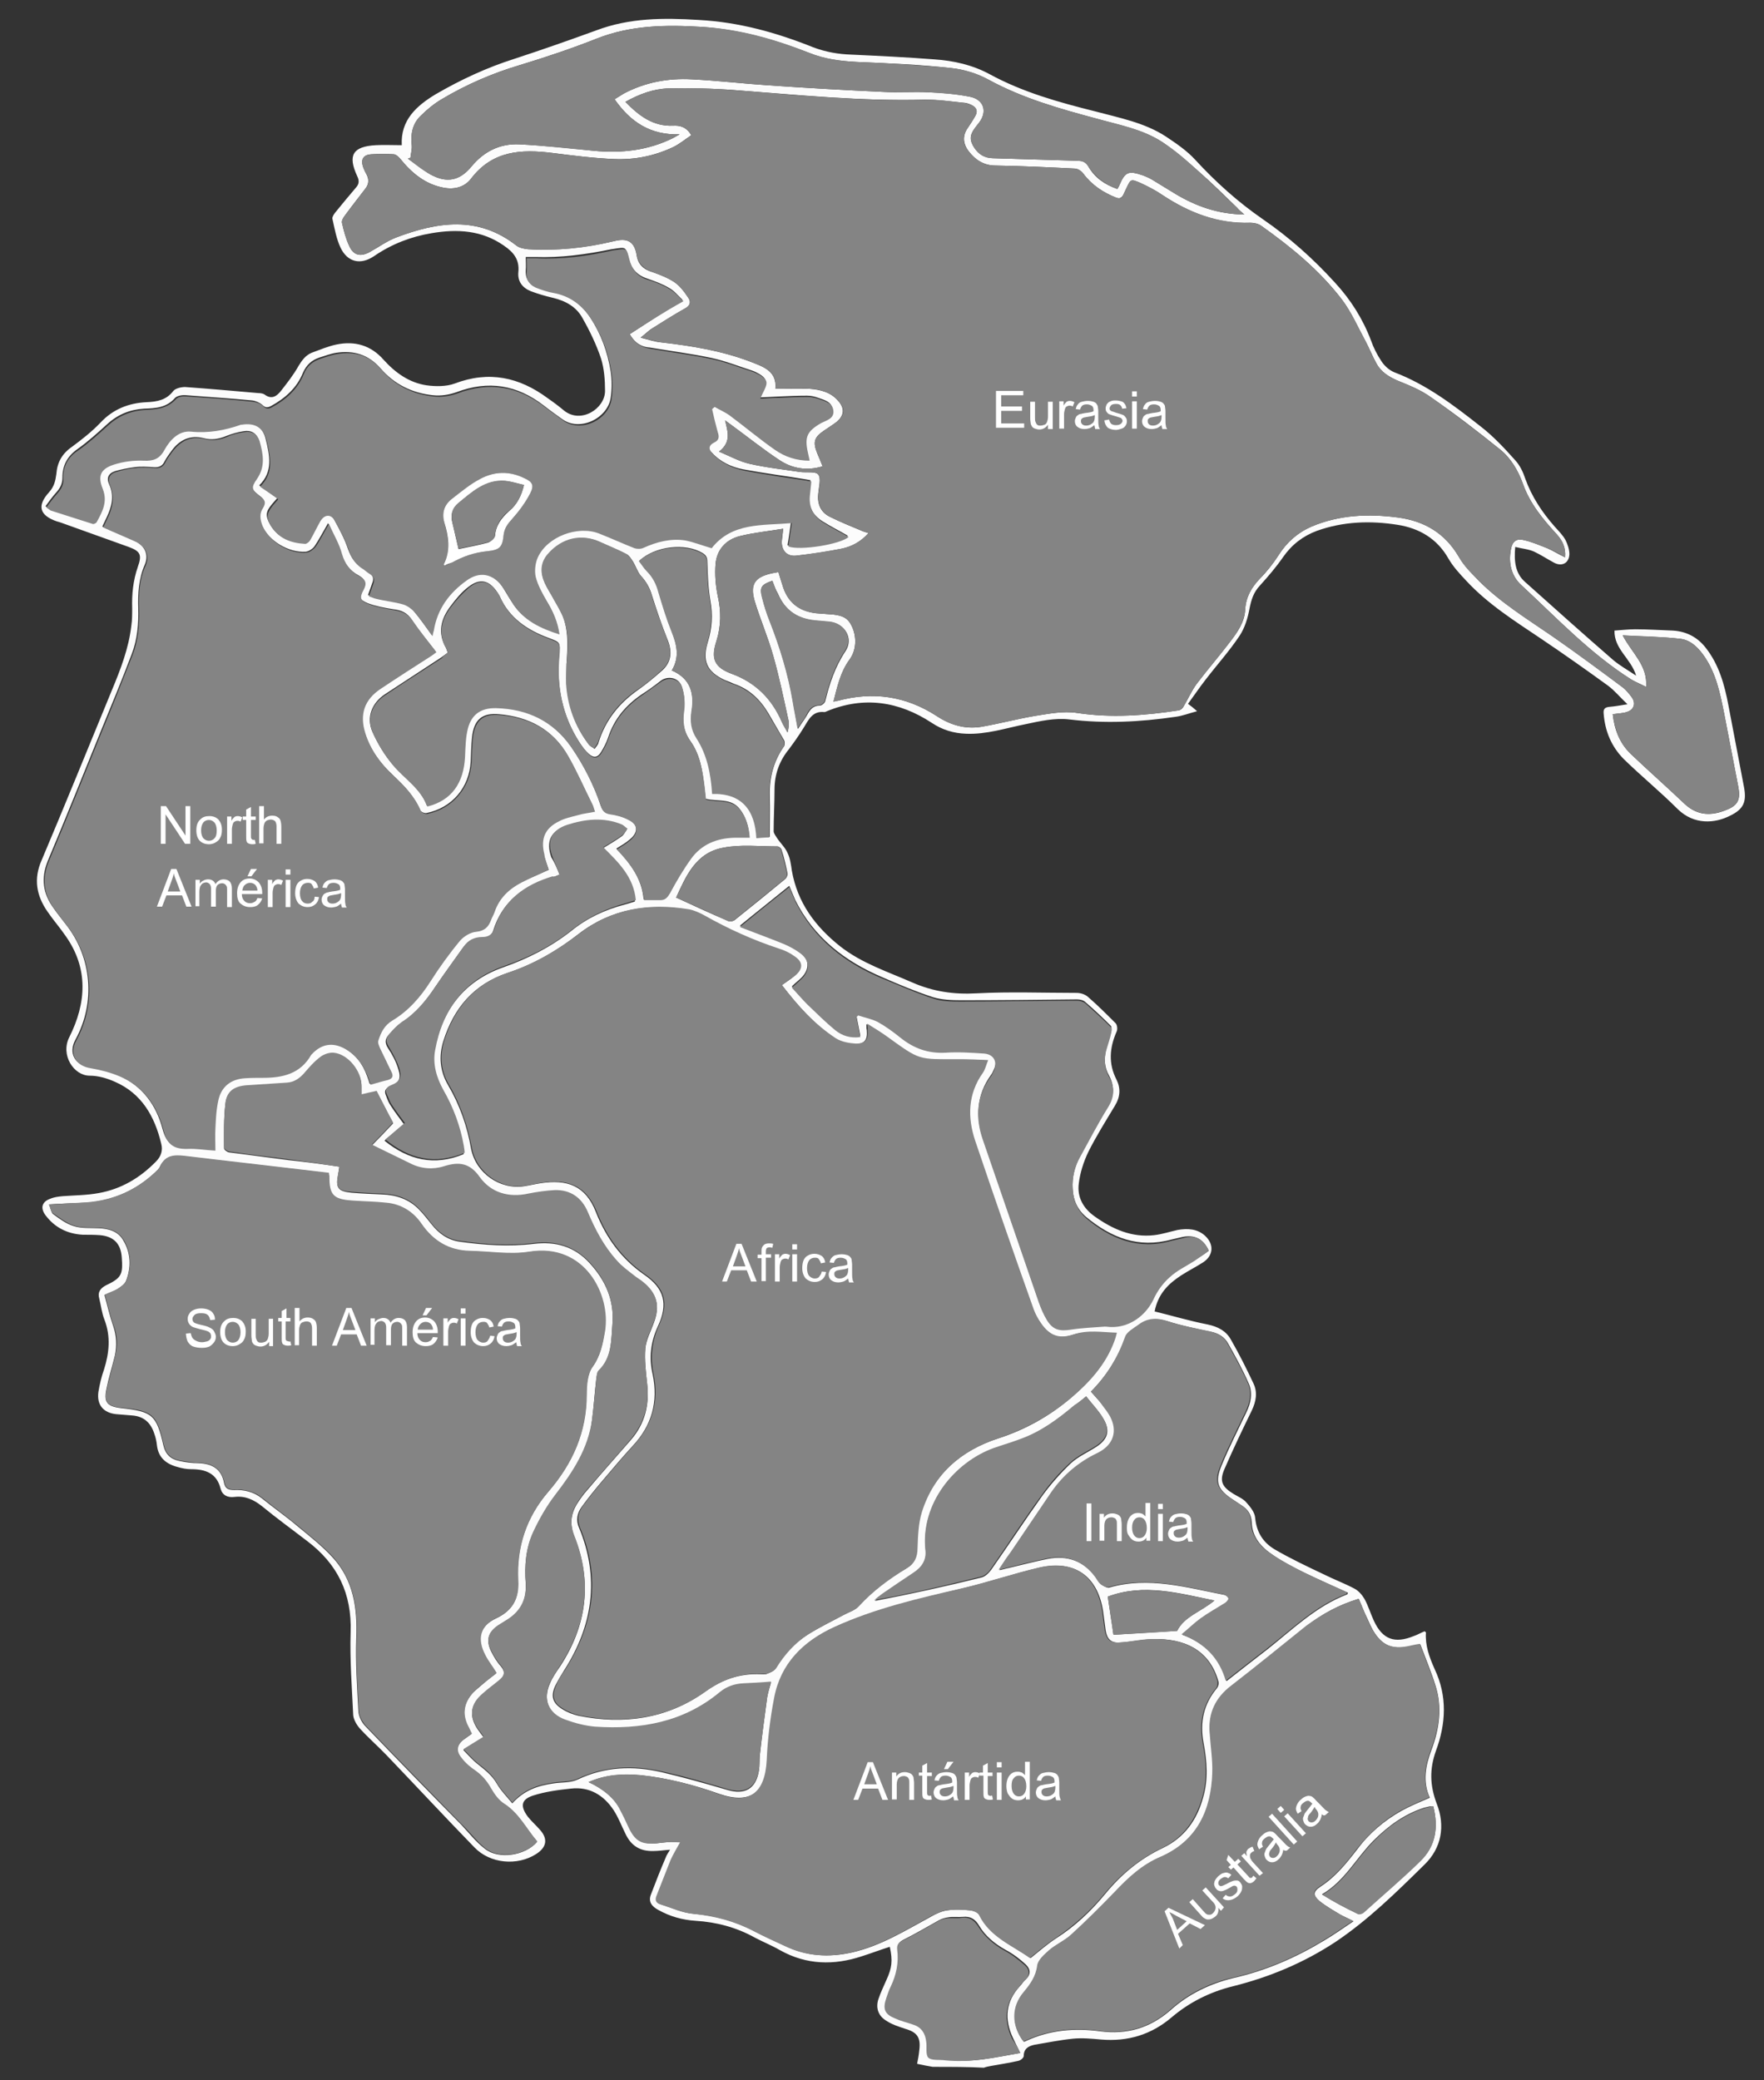
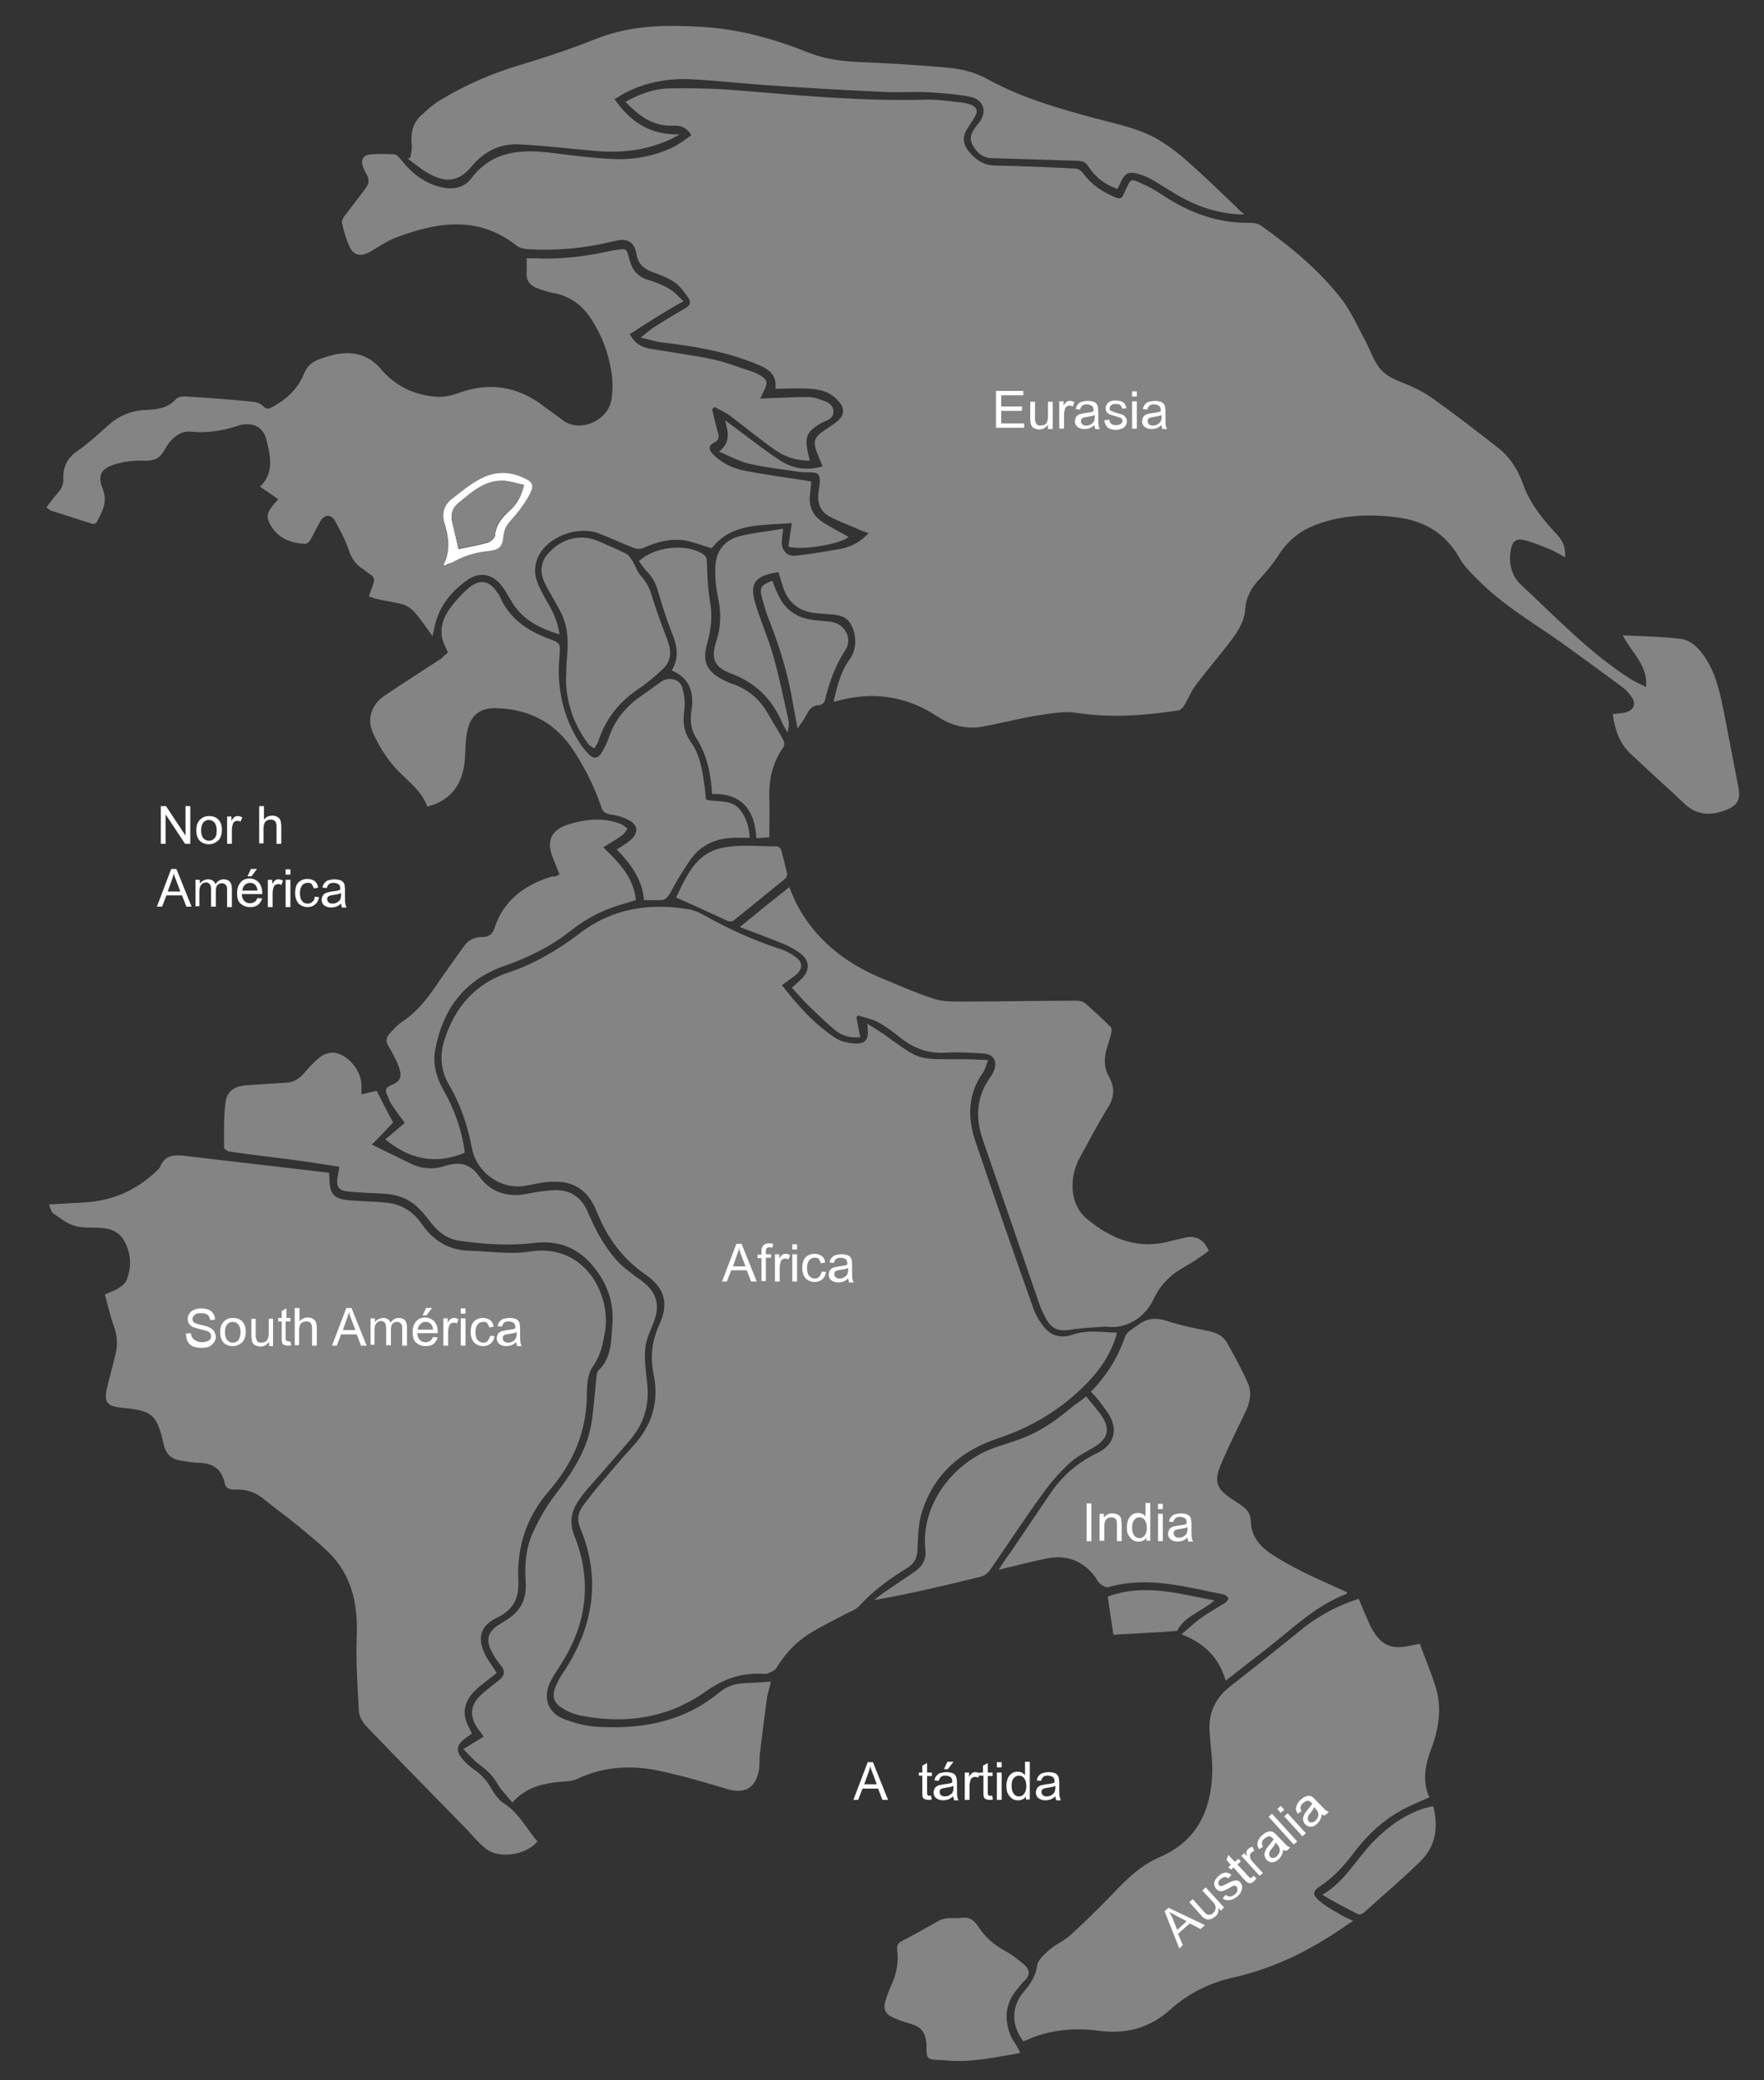
<svg xmlns="http://www.w3.org/2000/svg" version="1.1" id="Capa_1" x="0px" y="0px" viewBox="0 0 407 480" style="enable-background:new 0 0 407 480;" xml:space="preserve">
  <rect x="0" y="0" width="407" height="480" fill="#333333" stroke="none" />
  <style type="text/css">
	.st0{fill:#FCFCFC;}
	.st1{fill:#848484;}
	.st2{fill:#FFFFFF;}
</style>
  <g>
    <g>
-       <path class="st0" d="M215.2,476.9c-1.1-0.2-2.3-0.4-3.6-0.7c0.2-1,0.4-2,0.5-3.1c0.4-3-0.5-4.2-3.3-5c-1.5-0.5-3.1-1-4.4-1.9    c-1.8-1.1-2.4-3-1.7-5c0.5-1.5,1.2-2.9,1.8-4.3c1.3-2.8,1.5-4.5,0.8-7.7c-2.2,0.7-4.3,1.5-6.5,2.2c-6.4,2.1-12.7,2-18.8-1.4    c-1.9-1.1-3.9-1.9-5.8-2.9c-4.3-2.4-8.9-3.6-13.7-3.9c-3.1-0.2-5.9-1-8.6-2.5c-1.5-0.8-2.4-1.9-1.7-3.6c1.1-2.9,2.2-5.7,3.4-8.5    c0.2-0.6,0.6-1.1,1-1.8c-1.4,0.1-2.6,0.3-3.8,0.3c-3.1,0.1-5.2-1.2-6.5-4c-0.9-1.8-1.6-3.7-2.7-5.4c-2.3-3.5-5.6-5.5-9.9-5    c-2.9,0.3-5.9,0.7-8.7,1.6c-2.8,0.9-3,2.5-1.2,4.9c0.8,1,1.8,1.9,2.6,2.8c2.1,2.2,1.8,4.2-0.7,5.8c-4.4,2.8-10.6,2.2-14.2-1.5    c-6.8-7-13.5-14.2-20.2-21.2c-2-2.1-4.3-4.1-6.3-6.3c-0.7-0.8-1.4-2-1.5-3c-0.3-6.4-0.8-12.8-0.6-19.2c0.3-8.9-3-15.7-10-21    c-3.5-2.7-7.1-5.3-10.5-8.1c-1.9-1.5-3.9-2.4-6.3-2.1c-1.6,0.2-2.8-0.4-3.2-1.9c-0.9-3.6-3.5-4.5-6.8-4.5c-1,0-2.1-0.2-3.1-0.5    c-2.7-0.7-4.5-2.2-4.8-5.1c-0.1-0.9-0.3-1.8-0.6-2.6c-0.8-2.5-2.4-4-5.1-4.2c-1.2-0.1-2.5-0.2-3.7-0.3c-2.9-0.3-4.5-2.1-4.1-5.1    c0.3-1.8,0.7-3.5,1.3-5.2c1.2-3.8,1.6-7.6,0.1-11.5c-0.6-1.5-0.8-3.3-1.2-4.9c-0.4-1.4,0.2-2.3,1.5-3c3.6-1.7,4-2.5,3.7-6.4    c-0.2-3.2-1.8-4.9-5-5.2c-1.3-0.1-2.7-0.1-4-0.1c-3.6-0.2-6.5-1.7-8.6-4.5c-1.2-1.6-0.9-3.1,1.1-3.8c0.9-0.4,1.9-0.5,2.9-0.6    c2.7-0.2,5.5-0.2,8.2-0.7c5.2-0.9,9.6-3.5,13.3-7.3c1.2-1.2,1.6-2.6,1.2-4.1c-1.5-6.3-4.5-11.6-10.7-14.3    c-1.8-0.8-3.8-1.4-5.8-1.4c-3.7,0-6.8-4.8-4.7-8.9c3.9-7.8,4.5-15.8-0.9-23.4c-1.3-1.9-2.8-3.6-4.1-5.5c-2.6-3.7-3.3-7.6-1.4-11.9    c5.5-13,10.8-26.1,16.2-39.2c2-4.8,3.9-9.7,4.5-14.9c0.2-1.3,0.2-2.7,0.2-4c-0.1-3.3,0.2-6.4,1.3-9.6c1-2.8,0.6-3.6-2.1-4.6    c-5.2-1.9-10.4-3.7-15.6-5.6c-0.3-0.1-0.6-0.2-1-0.3c-4-1.4-4.6-3.6-1.8-6.7c1.2-1.3,1.5-2.7,1.7-4.2c0.2-2.7,1.3-4.7,3.6-6.3    c2.3-1.7,4.6-3.5,6.6-5.6c2.9-3.1,6.5-4.5,10.6-4.7c2.5-0.1,4.6-0.5,6.2-2.6c0.5-0.6,1.8-0.9,2.7-0.9c5.6,0.4,11.2,0.9,16.9,1.4    c0.5,0,1.1,0.1,1.4,0.3c1.7,1.3,2.9,0.4,3.9-0.9c1.4-1.8,2.9-3.7,4-5.7c0.8-1.3,1.6-2.4,3-3c1.9-0.7,3.8-1.5,5.7-1.9    c4.3-0.9,8,0.2,10.9,3.5c2.7,3,5.9,5.3,9.9,5.9c2.1,0.3,4.6,0.3,6.5-0.4c7.9-3,14.9-1.5,21.5,3.4c1.3,0.9,2.5,1.8,3.7,2.8    c3.9,3.2,9.5-0.4,9.5-4.5c0-2.5-0.2-5.1-0.9-7.4c-1.1-3.3-2.6-6.4-4.3-9.4c-1.4-2.6-3.9-4-6.9-4.7c-1.7-0.4-3.4-0.9-5-1.5    c-2-0.8-3.1-2.3-2.9-4.4c0.3-2.9-1.1-4.6-3.3-6.1c-5.1-3.6-10.8-3.9-16.7-2.9c-4.8,0.8-9.2,2.5-13.3,5.3c-3.1,2.1-6.1,1.4-7.7-1.9    c-1-2.1-1.4-4.5-1.9-6.7c-0.1-0.4,0.3-1,0.6-1.4c1.6-2,3.3-4,4.9-5.9c0.7-0.8,0.7-1.6,0.2-2.6c-2.2-4.8-1-6.8,4.3-7.1    c1.9-0.1,3.9,0,6,0c-0.3-5.8,3.4-9.1,7.9-11.8c5.7-3.3,11.7-6.1,18-8.1c6.4-2.1,12.7-4.3,19-6.6c7.7-2.9,15.5-2.9,23.6-2.4    c9.3,0.5,17.9,2.9,26.4,6.3c2.9,1.1,5.8,1.6,8.8,1.7c6.4,0.3,12.8,0.6,19.2,1.1c4.5,0.3,8.8,1.3,12.7,3.4c7.7,4.2,16,6.5,24.4,8.6    c5.6,1.5,11.4,2.6,16.3,5.8c2.4,1.6,4.9,3.3,6.8,5.4c4.7,5.1,9.8,9.7,15.6,13.7c6.1,4.2,11.6,9.1,16.6,14.6    c3.6,3.9,6.4,8.3,8.3,13.3c0.6,1.7,1.4,3.3,2.4,4.8c0.7,1.1,1.8,2.1,3,2.6c7.4,2.8,13.7,7.6,19.8,12.4c3,2.3,5.6,5.1,8.1,7.9    c1.1,1.2,1.8,2.7,2.3,4.2c1.5,4.2,3.9,7.8,6.8,11.1c0.9,1,1.9,2,2.5,3.1c0.5,1,0.9,2.2,0.9,3.3c-0.1,2.1-1.8,2.9-3.6,1.9    c-1.5-0.8-3-1.8-4.5-2.5c-1.3-0.6-2.8-0.7-4.4-1.1c-0.3,3.3,0,6.1,2.3,8.1c6.7,6,13.4,12,20.2,17.9c1.5,1.3,3.3,2.3,5.4,3.7    c-1.2-4-5.1-6.1-5-10.4c1.6-0.1,3.2-0.3,4.8-0.3c2.9,0,5.8,0.2,8.7,0.3c3.1,0.2,5.6,1.5,7.5,3.9c3.1,3.9,4.4,8.6,5.3,13.4    c1.2,6.3,2.4,12.6,3.6,18.9c0.6,3.3-0.1,5-3.2,6.5c-3.5,1.8-8.3,2.2-12.1-1.5c-4-4-8.4-7.6-12.4-11.5c-2.9-2.9-4.4-6.5-4.7-10.6    c-0.1-1,0.3-1.4,1.3-1.5c1.2-0.1,2.4-0.3,4.2-0.6c-1.7-1.6-3-3.2-4.5-4.3c-5.1-3.7-10.2-7.3-15.4-10.8c-6.1-4.1-12.3-8-17.3-13.4    c-1.5-1.6-3-3.2-4.1-5.1c-2.6-4.6-6.7-7-11.7-7.8c-6.3-1-12.6-0.8-18.7,1.4c-3.2,1.2-5.8,3.2-7.8,6.1c-1.6,2.3-3.4,4.4-5.3,6.5    c-1.5,1.6-2,3.3-2.4,5.3c-0.4,2.2-1.1,4.5-2.3,6.3c-2.4,3.6-5.3,6.8-7.9,10.2c-1.4,1.8-2.6,3.6-4,5.5c0.7,0.5,1.2,0.9,2.1,1.7    c-1.9,0.5-3.4,1.1-5,1.3c-8.2,1.2-16.3,1.6-24.5,0.6c-3.3-0.4-6.8,0.4-10.1,1.1c-4.5,0.9-9,2.4-13.7,2.2c-2.9-0.1-5.5-0.9-7.9-2.5    c-7.6-5-15.7-6.2-24.2-2.7c-0.2,0.1-0.4,0.2-0.6,0.2c-2.7-0.3-3.6,1.7-4.7,3.5c-1.1,1.8-2.3,3.5-3.5,5.1c-2.2,2.7-3.3,5.8-3.3,9.3    c0,3.2-0.2,6.4-0.2,9.6c0,0.5,0.5,1.1,0.8,1.6c0.8,1.2,1.9,2.2,2.4,3.4c0.6,1.2,0.8,2.7,1,4.1c1.3,7.4,5.4,12.9,11.2,17.5    c5,3.9,10.9,5.8,16.6,8.3c4.8,2.1,9.6,2.8,14.8,2.5c7.7-0.4,15.4-0.1,23.1-0.1c0.9,0,1.9,0.3,2.6,0.9c2.2,1.9,4.3,4,6.4,6.1    c0.4,0.4,0.5,1.5,0.2,2c-1.6,3.7-1.9,7.3,0,11c1,2,0.9,4-0.4,6.1c-2.1,3.5-4.3,7-6.1,10.6c-1.1,2.3-1.9,4.8-2.2,7.3    c-0.4,3.1,1,5.7,3.7,7.6c4.1,2.9,8.5,4.9,13.7,4.3c1.8-0.2,3.6-0.8,5.4-1.2c2.3-0.4,4.6-0.3,6.4,1.4c2,1.9,1.9,4.4-0.4,6    c-1.7,1.1-3.5,2-5.2,3.1c-2.9,1.9-5.3,4.2-6.1,8.3c4.1,1,8.1,2.2,12.2,3c2.4,0.5,4.3,1.5,5.4,3.5c1.9,3.3,3.6,6.7,5.2,10.1    c1,2.1,0.6,4.2-0.4,6.3c-2.2,4.5-4.3,8.9-6.3,13.5c-1.2,2.8-0.5,4.1,2.1,5.7c1,0.6,2.2,1.1,2.9,1.9c0.9,1,2,2.3,2.1,3.6    c0.3,3.3,1.8,5.7,4.5,7.3c3.6,2.1,7.4,3.9,11.2,5.7c2.4,1.2,4.8,2.1,7.1,3.3c1,0.5,1.8,1.4,2.4,2.4c0.9,1.6,1.4,3.4,2.2,5.1    c2,4.3,4.8,5.3,9.2,3.5c0.9-0.3,1.7-0.8,2.5-1.1c0.1,0.1,0.3,0.2,0.3,0.3c-0.2,3,0.8,5.7,2,8.4c3,6.3,2.6,12.7,0.3,18.9    c-1.5,4.2-1.4,8,0.2,12.2c2,5.1,1.1,10.2-2.8,14c-6.5,6.4-13,12.8-20.6,17.9c-7.3,4.8-15.2,8.1-23.6,10.2    c-5.3,1.3-10.1,3.7-14.2,7.2c-4.7,4-10.1,5.6-16.2,5.1c-2.2-0.2-4.4-0.4-6.5-0.2c-3,0.3-5.9,0.9-8.9,1.4c-1.4,0.3-2.5,0.9-2.5,2.6    c0,0.4-0.7,1-1.2,1.1c-2.1,0.5-4.3,0.8-6.4,1.2c-0.5,0.1-1.1,0.2-1.6,0.4C223.5,476.9,219.3,476.9,215.2,476.9z M372.1,164.8    c0.4,3.6,1.6,6.7,4.2,9.2c4.1,3.9,8.3,7.6,12.4,11.5c3,2.8,6.3,2.8,9.8,1.3c2.5-1,3.1-2.4,2.6-5.1c-1.1-5.7-2.2-11.4-3.3-17.1    c-0.9-4.5-1.8-9-4.4-12.9c-1.4-2.1-3.2-4-5.7-4.3c-4.3-0.5-8.6-0.5-13.3-0.8c2.1,4.1,5.8,6.9,5.4,11.9c-1.3-0.7-2.4-1.1-3.4-1.7    c-9.5-6-17.2-14.2-25.4-21.8c-2.3-2.1-3-5.1-2.4-8.2c0.3-1.8,1.2-2.6,2.9-2.2c1.9,0.4,3.7,1.2,5.5,1.9c1.4,0.6,2.6,1.4,4.1,2.1    c0.2-2.3-0.6-3.8-1.9-5.3c-3.2-3.5-6.2-7.1-7.8-11.6c-1.1-3.1-2.8-6-5.3-8c-5.2-4.2-10.4-8.2-15.9-12c-2.3-1.7-5.1-2.8-7.8-3.9    c-2-0.9-3.8-2-4.8-3.9c-0.9-1.6-1.6-3.4-2.5-5.1c-1.8-3.3-3.3-6.8-5.5-9.7c-5.2-6.8-11.7-12.1-18.6-17c-0.7-0.5-1.7-0.7-2.5-0.7    c-7.5,0.3-14.1-2.3-20.3-6.4c-1.6-1.1-3.4-2-5.1-2.8c-2.2-0.9-2.2-0.9-3.2,1.2c-0.2,0.5-0.5,1-0.7,1.5c-0.4,0.8-0.9,1-1.7,0.7    c-3-1.2-5.6-2.9-7.6-5.6c-0.4-0.5-1.2-1-1.8-1.1c-6.1-0.3-12.3-0.6-18.4-0.7c-2.7,0-4.7-1.3-6.2-3.3c-1.3-1.7-1.5-3.6-0.2-5.4    c0.6-0.9,1.2-1.8,1.7-2.7c0.7-1.2,0.3-2-0.9-2.6c-0.6-0.3-1.3-0.5-1.9-0.5c-2.9-0.3-5.9-0.7-8.8-0.7c-14.7,0.4-29.2-1.1-43.8-2.2    c-5.1-0.4-10.3-0.5-15.4-0.4c-3.4,0.1-6.7,1.3-9.9,3.1c3.1,3.2,6.4,5.7,11,5.5c1.6-0.1,3.1,0.3,4.2,2.2c-1.5,1-2.8,2.1-4.3,2.8    c-4.3,2-8.8,2.9-13.5,2.7c-4.7-0.2-9.5-0.8-14.2-1.4c-7.2-0.9-13.8-0.6-18.8,5.9c-1.5,2-3.9,2.6-6.4,2.1c-4.2-0.8-7.3-3.4-9.9-6.6    c-0.4-0.5-1-1-1.5-1.1c-1.7-0.1-3.5-0.1-5.2,0c-1.9,0.1-2.5,1.2-1.9,3c0.2,0.5,0.4,1,0.7,1.5c0.6,1.1,0.7,2.2-0.1,3.3    c-1.6,2.1-3.2,4.1-4.8,6.3c-0.4,0.5-0.8,1.2-0.7,1.7c0.4,1.8,0.9,3.7,1.7,5.4c1,2.2,2.7,2.5,4.8,1.3c2-1.1,3.9-2.5,6-3.3    c9.5-3.6,18.9-5.1,27.8,1.9c0.7,0.5,1.7,0.7,2.6,0.8c6.6,0.4,13.2-0.3,19.6-1.8c2.7-0.7,4.9-0.6,5.5,3.2c0.3,2.1,1.6,3.3,3.7,3.9    c1.7,0.6,3.5,1.3,5,2.3c1.3,0.9,2.3,2.2,3.2,3.6c0.7,1,0.4,1.9-0.8,2.5c-2.5,1.4-5,3-7.4,4.5c-0.9,0.5-1.6,1.3-2.8,2.2    c1.9,0.5,3.4,1,4.8,1.1c6.9,0.8,13.8,1.9,20.4,4.4c3.1,1.2,6.3,2.2,5.9,6.3c2.7,0,5.3-0.1,7.9,0c2.5,0.2,4.9,0.8,6.6,2.8    c1.5,1.7,1.4,3.3-0.3,4.8c-0.9,0.7-1.9,1.3-2.9,2c-2.4,1.6-2.7,2.7-1.6,5.4c0.4,0.9,0.8,1.9,1.2,2.9c-3.7,1.1-7,0.5-9.9-1.4    c-3.8-2.5-7.4-5.4-11.1-8.1c-0.5-0.4-1-0.7-1.5-1.1c0.6,2.6,1.5,5-1.4,7.2c2.6,1.1,4.8,2.3,7,2.8c3.9,0.9,7.8,1.3,11.7,1.9    c1.5,0.2,3.6-0.2,4.2,0.6c0.7,0.9,0.1,2.9,0,4.4c-0.3,2.4,0.6,4.4,2.8,5.4c2.4,1.2,4.9,2.2,7.3,3.2c0.4,0.2,0.9,0.3,1.5,0.5    c-1.8,2-3.8,3.1-6.2,3.6c-3.4,0.7-6.9,1.2-10.4,1.6c-2.2,0.3-3.6-1.2-3.4-3.5c0.1-0.8,0.2-1.6,0.3-2.7c-3.6,0.6-6.8,0.9-10,1.7    c-3.2,0.8-5.3,3.1-5.6,6.4c-0.2,2.4,0,5,0.5,7.4c0.8,3.5,0.8,6.9-0.3,10.4c-1.3,4.1-0.5,6.1,3.6,7.6c5.5,2,9.2,5.8,11.5,11.1    c0.4,0.8,0.9,1.6,1.3,2.4c0.3-1.1,0.4-2,0.2-2.9c-1.1-5-2.1-9.9-3.5-14.8c-1.2-4.3-3-8.4-4.3-12.7c-1.1-3.8,0-5.4,3.9-6.3    c0.5-0.1,1-0.2,1.6-0.3c0.3,1,0.6,2,0.9,2.9c1.1,3.9,3.7,6.1,7.8,6.6c1.3,0.1,2.7,0.2,4,0.3c1.5,0.2,2.9,0.5,3.8,1.9    c1.6,2.5,1.7,6.1-0.1,8.5c-2.1,2.9-2.8,6.2-3.7,9.7c0.5-0.1,0.7-0.2,1-0.2c8.1-2.2,15.7-1.1,22.8,3.5c3.2,2.1,6.6,3.1,10.3,2.5    c4.1-0.7,8.2-1.8,12.3-2.5c3.2-0.5,6.6-1.2,9.8-0.7c7.9,1.2,15.7,0.6,23.5-0.6c0.5-0.1,1-0.6,1.2-1.1c1-1.7,1.8-3.5,2.9-5    c2.5-3.3,5.2-6.4,7.7-9.7c1.7-2.2,3.4-4.6,3.5-7.5c0.2-2.9,1.4-5,3.4-7.1c1.6-1.6,3-3.4,4.3-5.4c1.9-3,4.4-5.2,7.6-6.6    c6.4-2.7,13.1-3,19.9-2.1c6.1,0.8,10.9,3.6,14.1,9.1c1.2,2,3,3.8,4.6,5.5c5.1,5.1,11.2,8.8,17.1,12.9c5.5,3.8,10.8,7.7,16.1,11.7    c0.8,0.6,1.5,1.5,2.1,2.3c1,1.4,0.5,2.9-1.2,3.4C374.4,164.6,373.4,164.6,372.1,164.8z M180.4,227.3c1.1-0.8,2.1-1.4,3-2.2    c1.7-1.5,1.7-3-0.2-4.3c-1.1-0.8-2.3-1.4-3.6-1.8c-6-2-11.8-4.6-17.3-7.7c-1.1-0.6-2.3-1.2-3.6-1.4c-9.1-1.5-17.7-0.2-25.2,5.6    c-5,3.9-10.3,7-16.4,9c-7.8,2.6-12.4,8.1-14.8,15.7c-1.1,3.5-0.8,7,1.1,10.2c2.7,4.6,4.4,9.5,5.3,14.7c1.1,5.6,6.7,9.5,12.3,8.6    c1.3-0.2,2.5-0.5,3.8-0.7c6-0.9,10.3,0.5,12.7,6.7c2.3,5.8,5.8,10.7,11.1,14.4c4.7,3.2,5.6,6.8,3.2,11.9    c-1.7,3.7-2.1,7.3-1.2,11.2c1.3,6.2-0.2,11.7-4.6,16.4c-2.3,2.5-4.5,5.1-6.7,7.7c-1.8,2.1-3.5,4.2-5.1,6.4c-1,1.4-1.4,3-0.6,4.8    c4.8,11.6,3.2,22.6-3.5,33c-0.7,1.1-1.4,2.3-2,3.5c-1.1,2.4-0.6,4,1.7,5.4c1.1,0.7,2.4,1.2,3.7,1.5c10.4,2.1,20.4,0.7,29.1-5.5    c4-2.9,8.1-4.3,12.9-4.1c0.5,0,1.1,0.1,1.5-0.1c0.7-0.3,1.6-0.6,1.9-1.2c1.9-3.2,4.3-5.9,7.4-7.8c2.7-1.7,5.6-3.1,8.4-4.6    c1.1-0.6,2.5-1,3.3-1.9c3.2-3.6,7-6.4,11.1-8.8c1.7-1,2.4-2.5,2.4-4.6c0.1-2.8,0.1-5.7,1-8.3c2.8-8.8,9.2-14.3,17.8-17.1    c6.2-2,11.8-5.1,16.7-9.3c4.3-3.6,7.9-7.7,9.9-13c0.2-0.6,0.4-1.2,0.6-2c-3.5,0-6.8-0.6-10,0.4c-3.3,1.1-5.6,0.3-7.5-2.6    c-0.7-1-1.3-2.1-1.7-3.2c-4.5-13-9.1-25.9-13.5-38.9c-1.8-5.4-1.6-10.8,1.8-15.7c0.5-0.7,0.7-1.7,1.2-2.9    c-2.3-0.1-4.3-0.2-6.3-0.2c-10.3,0-9.2,0.4-17.4-5.5c-1.3-0.9-2.6-1.7-4.2-2.7c0,0.7,0,1.1,0.1,1.4c0.2,2.2-0.5,3.2-2.7,3.2    c-1.5,0-3.3-0.3-4.6-1.2C187.9,236.4,184.1,232.1,180.4,227.3z M126.6,200.7c-0.4-1.3-0.9-2.5-1.2-3.8c-0.9-3.5,0.1-6,3.4-7.6    c1.3-0.6,2.8-1,4.3-1.4c1.3-0.3,2.6-0.5,4-0.8c-0.3-0.8-0.4-1.4-0.7-1.9c-1.8-3.6-3.4-7.3-5.4-10.8c-3.4-6.1-9-9-15.8-9.6    c-4-0.4-5.9,1.3-6.3,5.4c-0.2,1.8-0.2,3.7-0.3,5.5c-0.3,6-4.3,10.7-10.2,11.9c-0.5,0.1-1.3-0.3-1.5-0.7c-1.4-3.4-3.9-5.8-6.4-8.2    c-2.9-2.7-5.2-5.9-6.4-9.7c-1.4-4.4-0.2-7.8,3.6-10.3c3.9-2.6,7.8-5,11.7-7.6c0.4-0.3,0.8-0.6,1.1-0.8c-1.9-2.5-3.9-4.8-5.5-7.3    c-1-1.6-2.4-2.2-4.1-2.4c-2-0.3-4.1-0.7-6-1.4c-2-0.8-2.2-1.5-1.2-3.3c0.8-1.5,0.5-2.3-0.9-3.1c-2.1-1.1-3.4-2.8-4.1-5.2    c-0.6-2.3-1.9-4.4-3-6.9c-1.2,2.1-2.1,3.8-3.1,5.3c-0.4,0.6-1.3,1.2-2,1.3c-4,0.3-8.6-2.5-10.2-6.1c-0.6-1.4-0.8-2.8,0.1-4.2    c0.8-1.1,0.5-1.8-0.6-2.6c-2.1-1.6-2.2-2.1-0.8-4.1c2-2.8,1.4-5.7,0.6-8.7c-0.5-1.7-1.8-2.4-3.5-2.1c-1.4,0.2-2.7,0.6-4,1.1    c-1.7,0.7-3.4,1-5.2,0.5c-3.1-0.8-5.6,0.4-7.4,2.9c-0.6,0.8-1.1,1.5-1.6,2.4c-0.5,1.1-1.3,1.5-2.5,1.4c-1.5-0.1-3-0.2-4.5,0    c-1.5,0.2-3,0.5-4.4,0.9c-1.6,0.5-2.1,1.6-1.4,3.1c1.2,2.6,0.6,5.1-0.6,7.6c-0.3,0.7-0.7,1.4-1,2.1c2.6,1.1,5.1,2.2,7.5,3.3    c2.3,1.1,3.3,3.2,2.3,5.5c-1.4,3.2-1.6,6.6-1.5,10c0.1,3.6-0.2,7.2-1.5,10.6c-2.3,6.1-4.8,12.1-7.3,18.2c-4,9.9-8,19.8-12.1,29.6    c-1.6,4-1.1,7.5,1.4,10.9c0.9,1.3,1.9,2.5,2.8,3.7c6,7.6,6.9,18,2.2,26.6c-1.7,3.1-0.1,5.9,3.4,6.4c2.3,0.3,4.6,0.9,6.7,1.9    c5.4,2.4,8.6,6.9,10,12.3c0.9,3.3,2.4,4.5,5.6,4.4c2.1-0.1,4.3,0.2,6.4,0.4c0-1.9-0.1-3.5,0-5.1c0.1-2.2,0.2-4.5,0.7-6.6    c0.7-3.1,2.9-4.8,6.1-5c1.4-0.1,2.8-0.1,4.2-0.1c4.6,0,8.7-0.9,11.1-5.3c0,0,0.1-0.1,0.1-0.1c2.2-2.5,4.7-2.9,7.7-1.3    c2.6,1.4,4.3,3.7,5.3,6.5c0.2,0.6,0.4,1.1,0.6,1.8c1.4-0.4,2.7-0.8,4-1.1c1-0.2,1.4-0.8,0.9-1.7c-0.9-1.9-1.8-3.7-2.7-5.6    c-0.3-0.6-0.6-1.3-0.4-1.8c0.6-1.8,1.4-3.5,3.2-4.6c3.7-2.2,6.5-5.4,8.8-9c2.1-3.3,4.4-6.5,6.9-9.5c0.8-1,2.4-1.9,3.7-2    c1.9-0.2,2.8-1.1,3.4-2.7c0.2-0.6,0.6-1.2,0.8-1.8c1-3.3,3.3-5.4,6.3-6.9C122.4,202.6,124.4,201.7,126.6,200.7z M11.3,277.9    c0.4,1,0.5,1.8,0.9,2.2c1.5,1.1,3.1,2.3,4.8,2.8c1.8,0.6,3.9,0.4,5.8,0.5c2.3,0.1,4.5,0.7,5.7,2.9c1.7,2.9,1.8,6.1,0.6,9.2    c-0.3,0.8-1.3,1.5-2.1,2c-0.9,0.6-1.9,0.9-2.9,1.3c0.7,2.5,1.2,4.8,2,7.1c0.8,2.3,0.9,4.6,0.4,6.9c-0.6,2.5-1.4,5-1.9,7.5    c-0.7,3.2,0,4.2,3.3,4.6c7.2,0.8,8.2,1.5,9.8,8.6c0.5,2.1,1.7,3.2,3.7,3.6c1.4,0.3,2.9,0.5,4.3,0.5c3.2,0.1,5.4,1.3,6,4.6    c0.3,1.3,1,1.6,2.3,1.6c2.3-0.1,4.5,0.4,6.4,1.9c2.7,2.2,5.6,4.2,8.3,6.5c2.8,2.3,5.6,4.5,8,7.1c4.8,5.2,5.8,11.7,5.5,18.6    c-0.2,5.7,0.2,11.4,0.5,17.1c0.1,1.1,0.8,2.5,1.6,3.3c7.3,7.6,14.7,15.2,22.1,22.7c1.8,1.9,3.4,4,5.5,5.6c3.1,2.5,9.3,1.6,12-1.6    c-2.5-2.9-4.2-6.5-7.6-8.7c-1.3-0.8-2.4-2.2-3.1-3.6c-0.9-1.6-1.9-2.9-3.5-4c-1.2-0.8-2.4-1.9-3.3-3c-1.4-1.7-1-3.2,0.7-4.4    c0.6-0.4,1.1-0.8,1.7-1.2c-0.3-0.7-0.6-1.3-0.9-1.8c-1.4-2.8-0.9-5.4,1.2-7.7c0.8-0.8,1.7-1.5,2.5-2.2c0.9-0.8,1.9-1.5,2.9-2.3    c-0.9-1.5-1.9-2.7-2.6-4.1c-2-3.8-1.3-6.8,2.6-8.6c3.8-1.8,5.2-4.5,5-8.6c-0.4-7.7,1.9-14.7,7-20.6c5.6-6.5,8.8-13.7,8.8-22.4    c0-2.2,0.2-4.8,1.4-6.4c1.8-2.5,2.3-5.2,2.8-8.1c1.3-8.5-4.7-20.5-17.5-18.4c-4.4,0.7-9.1-0.1-13.7-0.2c-4.8-0.1-8.3-2.3-11.1-6.2    c-2-2.8-4.7-4.6-8.2-4.9c-2.6-0.2-5.2-0.3-7.9-0.5c-4.3-0.3-5.2-1.3-5.2-5.6c0-0.2,0-0.4-0.1-0.8c-1.2-0.1-2.3-0.3-3.4-0.4    c-9.9-1.2-19.9-2.3-29.8-3.5c-2.4-0.3-4.5-0.2-5.7,2.4c-0.2,0.5-0.8,1-1.2,1.4c-4.4,4.1-9.6,6.4-15.6,6.9    C17.3,277.6,14.5,277.7,11.3,277.9z M135.8,411.2c3.3,1.5,5.9,3.6,7.5,6.5c0.7,1.3,1.3,2.6,1.9,3.9c1.5,3.2,3.1,4,6.5,3.7    c1.1-0.1,2.1-0.3,3.2-0.3c0.6,0,1.3,0,2.2,0.1c-0.9,1.6-1.6,2.8-2.2,4.1c-1.2,2.8-2.2,5.6-3.3,8.4c-0.4,0.9,0,1.5,0.9,1.8    c2.5,0.8,5.1,2,7.7,2.2c4.9,0.4,9.5,1.7,13.9,4c2.3,1.2,4.7,2.3,7.1,3.4c4.9,2.4,10.1,2.7,15.4,1.5c6.6-1.5,12.2-5,18.1-8.2    c1.2-0.7,2.5-1.3,3.8-1.5c1.8-0.3,3.7-0.2,5.5,0c0.7,0.1,1.8,0.5,2.1,1.1c2.5,5.1,7.6,7,11.7,9.9c2-1.6,3.8-3.2,5.8-4.5    c4.4-2.8,8.1-6.3,11.4-10.3c3.7-4.5,8-8.1,13.3-10.6c5-2.4,7.9-6.5,9.3-11.7c1.2-4.1,0.9-8.3,0.1-12.5c-0.9-4.8,0-9,3.1-12.7    c0.3-0.4,0.5-1.1,0.3-1.6c-2.1-7.4-8.1-9.9-15.1-9.7c-2.6,0.1-5.2,0.7-7.8,0.8c-1.9,0.1-2.8-0.9-3.1-2.8c-0.2-1.5-0.4-3-0.6-4.5    c-1.3-8.1-6.6-11.8-14.6-10c-6,1.4-11.8,3.4-17.8,4.8c-10,2.4-20,4.7-29.4,8.9c-7.3,3.3-12.4,8.4-13.9,16.4    c-0.9,4.7-1.5,9.5-1.7,14.3c-0.4,7.6-4,10.3-11.2,7.8c-5.9-2.1-11.8-3.6-18-4.3C143.8,409.3,139.9,409.4,135.8,411.2z M145.3,77.1    c4-2.6,7.9-5.1,12.2-7.9c-1.1-1-2-2.2-3.2-2.8c-1.5-0.9-3.2-1.5-4.9-2.1c-2.5-0.8-3.8-2.4-4.4-4.8c-0.6-2.5-0.6-2.5-3.2-2.1    c-0.2,0-0.4,0.1-0.7,0.1c-5.8,1.2-11.7,2-17.6,1.8c-0.7,0-1.4,0-2.2,0c0,1.2,0.1,2.1,0,3.1c-0.1,2.1,0.9,3.3,2.7,3.9    c1.2,0.4,2.3,0.8,3.5,1c3.8,0.7,6.6,2.8,8.7,6c2.5,3.8,4,8,4.7,12.4c0.3,2,0.3,4.1,0,6.1c-0.7,4.7-7.1,7.9-11.2,4.9    c-1.4-1-2.8-2-4.2-3.1c-6.2-4.8-12.8-5.9-20.2-3.1c-1.7,0.6-3.6,0.9-5.4,0.7c-4.8-0.5-8.9-2.5-12.1-6.2c-2.8-3.2-6.2-4.2-10.2-3.6    c-1.3,0.2-2.6,0.7-3.9,1.1c-1.8,0.6-3,1.7-3.8,3.5c-1.4,3.5-4.1,5.9-7.4,7.7c-0.8,0.4-1.3,0.4-2-0.3c-0.6-0.5-1.5-0.9-2.3-1    c-5.1-0.5-10.1-0.8-15.2-1.2c-0.9-0.1-2.1,0.1-2.6,0.6c-2,2.3-4.5,2.4-7.2,2.5c-3.2,0.2-6,1.3-8.5,3.6c-2.2,2-4.4,4-6.8,5.7    c-2.4,1.7-3.5,3.8-3.5,6.6c0,1.4-0.5,2.4-1.4,3.4c-0.9,1-1.7,2.1-2.5,3.2c0.5,0.4,0.7,0.6,1,0.7c3.2,1.1,6.4,2.1,9.7,3.1    c0.2,0.1,0.8-0.2,0.9-0.4c1.3-2.4,2.6-4.8,1.4-7.7c-1.2-2.9-0.4-4.6,2.6-5.6c2.2-0.7,4.6-1,6.9-0.9c2.2,0.1,3.6-0.4,4.7-2.4    c1.3-2.3,3.4-4.6,6.2-4.3c4.1,0.4,7.8-0.2,11.5-1.6c0.1,0,0.1,0,0.2,0c3-0.4,5,0.7,5.7,3.6c0.9,3.7,1.8,7.5-1.5,10.7    c1.5,1,2.8,2,4.2,2.9c-0.5,0.6-0.9,1-1.3,1.5c-1.4,1.7-1.5,2.6-0.4,4.6c1.7,3,4.6,4.1,7.9,4.2c0.4,0,0.9-0.5,1.2-0.9    c0.8-1.4,1.5-2.9,2.3-4.3c1-1.6,2.5-1.7,3.4-0.1c1.2,2.2,2.4,4.4,3.2,6.8c0.7,1.9,1.6,3.4,3.4,4.4c0.5,0.3,1,0.7,1.5,1.1    c0.9,0.6,1.1,1.4,0.7,2.3c-0.3,0.9-0.6,1.7-1,2.8c0.7,0.2,1.3,0.5,1.8,0.6c2.1,0.4,4.2,0.7,6.2,1.3c0.9,0.3,1.9,0.9,2.5,1.7    c1.4,1.7,2.7,3.5,4.2,5.6c0.2-0.7,0.3-1,0.3-1.3c0.8-4.9,3.6-8.6,7.5-11.5c3.1-2.3,6.2-1.6,8.4,1.5c0.8,1.2,1.5,2.5,2.3,3.7    c2.4,4,6.3,5.7,10.8,7.2c-0.4-3-1.5-5.3-2.9-7.6c-1.1-1.8-2.1-3.7-2.6-5.7c-0.4-1.4-0.1-3.2,0.5-4.5c2.2-4.8,9.2-7.4,14.1-5.5    c2.8,1.1,5.4,2.3,8.2,3.4c0.6,0.2,1.5,0.2,2.1-0.1c3.1-1.4,6.3-2.2,9.6-1.7c2.1,0.3,4,1.1,6.1,1.8c4.7-6,11.6-5.2,18.5-5.8    c-0.3,2.1-0.5,3.8-0.8,5.4c2.7,1,12.1-0.5,13.9-2.2c-1.9-1.1-3.9-2.1-5.8-3.3c-2.4-1.5-3.5-3.7-3.1-6.6c0.1-0.9,0.2-1.9,0.3-2.9    c-0.4-0.1-0.7-0.1-1.1-0.2c-4.8-0.8-9.6-1.4-14.4-2.3c-2.7-0.5-5.3-1.7-7.3-3.9c-1-1-1.1-2,0.4-2.6c1.2-0.5,1.2-1.3,0.8-2.4    c-0.5-1.7-0.9-3.5-1.3-5.3c0.2-0.2,0.4-0.3,0.6-0.5c1.2,0.6,2.4,1.2,3.5,2c3.5,2.6,6.9,5.4,10.4,7.9c2.3,1.6,4.9,2.6,8,2.5    c-0.2-0.7-0.3-1.3-0.4-1.9c-0.9-3.6-0.2-5,3.1-6.8c1.2-0.7,2.9-1,2.8-2.7c-0.1-1.9-1.9-2.3-3.3-2.8c-0.8-0.3-1.7-0.5-2.6-0.5    c-2.2,0-4.5,0.1-6.7,0.2c-1.4,0.1-2.7,0.1-4.3,0.2c0.4-0.9,0.7-1.5,1-2.1c0.8-1.7,0.6-2.3-1-3.3c-0.5-0.3-1.1-0.6-1.7-0.8    c-3.1-1-6.1-2.2-9.3-2.9c-4.7-1-9.5-1.6-14.2-2.4C148.3,80.1,146.6,79.4,145.3,77.1z M313.5,368.9c-4.6,1.4-8.5,3.5-12,6.3    c-5.8,4.6-11.5,9.3-17.3,13.8c-3.7,2.8-5.4,6.4-5,11c0.3,3.1,0.8,6.1,0.6,9.2c-0.3,8.6-3.6,15.6-11.9,19.3    c-4.2,1.9-7.5,4.9-10.7,8.2c-3.2,3.4-6.5,6.6-9.9,9.7c-1.6,1.4-3.6,2.3-5.2,3.7c-1.1,0.9-2.5,2.2-2.7,3.5    c-0.3,2.5-1.6,4.3-3.1,6.1c-2.9,3.4-2.9,7.7-0.1,11.4c0.2,0,0.4-0.1,0.6-0.2c5.4-2.5,11.2-3,17-2.2c6.2,0.8,11.5-0.7,16.3-4.9    c4.1-3.7,9.1-6.1,14.5-7.4c7.5-1.7,14.4-4.7,21-8.7c2.2-1.3,4.3-2.8,6.7-4.4c-1.3-0.7-2.3-1.1-3.2-1.6c-1.6-1-3.2-1.9-4.6-3    c-1.6-1.4-1.6-2.2,0.2-3.4c3.4-2.2,5.9-5.3,8.3-8.4c2.8-3.8,6.3-6.8,10.4-9.1c2-1.1,4.2-2,6.5-3c-1.7-3.7-1-7.4,0.4-11.1    c1.8-4.8,2.5-9.8,0.9-14.8c-1-3.2-2.3-6.3-3.5-9.5c-0.8,0.2-1.7,0.3-2.6,0.5c-3.9,0.8-6.3-0.3-8.3-3.7c-0.5-0.9-0.9-1.8-1.3-2.7    C314.7,371.9,314.2,370.5,313.5,368.9z M78.3,269.2c-0.1,0.7-0.2,1.3-0.3,1.9c-0.6,3,0,3.8,3.1,4.1c2.3,0.2,4.7,0.3,7,0.4    c3.3,0.1,6.3,1.1,8.6,3.5c1,1,1.9,2.2,2.8,3.3c1.7,2.2,3.8,3.7,6.5,4.1c5.7,0.8,11.4,1.2,17.2,0.5c5-0.6,9.3,0.6,12.8,4.4    c3.7,4,5.8,8.7,5.3,14.2c-0.3,3.8-0.1,7.8-3.2,10.8c-0.3,0.3-0.4,1-0.5,1.6c-0.4,3.2-0.6,6.5-1,9.7c-0.8,6.8-4.4,12.2-8.5,17.4    c-2,2.6-3.7,5.6-5.1,8.6c-1.7,3.7-2,7.6-1.7,11.7c0.2,3.5-0.9,6.4-4,8.3c-0.8,0.5-1.6,1-2.4,1.5c-2.3,1.5-2.8,3.3-1.6,5.8    c0.6,1.2,1.3,2.4,2.2,3.4c1.2,1.4,0.9,2.5-0.4,3.5c-1.3,1-2.6,2-3.8,3.1c-2.8,2.4-3.1,5-1.1,8c0.4,0.6,0.9,1.2,1.4,1.9    c-1.5,0.9-2.9,1.8-4.7,2.9c1.2,1.2,2.2,2.4,3.4,3.3c1.6,1.3,3.2,2.5,4.3,4.4c0.9,1.6,2.3,3,3.6,4.6c2.8-3.1,6-4.1,9.5-4.6    c1.9-0.3,3.9-0.1,5.6-0.9c6.3-3,12.8-3.2,19.3-1.7c5.1,1.2,10.1,2.6,15.2,4.1c4,1.2,6.6-0.2,7.3-4.4c0.2-1.2,0.1-2.3,0.2-3.5    c0.5-4.5,1.1-9,1.7-13.4c0.2-1.1,0.5-2.2,0.9-3.5c-2.3,0.1-4.4,0.3-6.4,0.4c-2,0.1-3.8,0.7-5.4,2c-8.4,7-18.3,8.7-28.8,8    c-2.3-0.2-4.6-0.8-6.8-1.6c-4-1.4-5.3-4.8-3.6-8.6c0.6-1.4,1.5-2.7,2.4-4c6.1-9.4,7.4-19.4,3.2-29.9c-1.1-2.8-0.8-5.2,0.7-7.6    c0.7-1.1,1.5-2.2,2.4-3.2c3.3-3.9,6.7-7.7,10-11.5c3.2-3.7,4.3-8.1,3.7-13c-0.3-2.7-0.6-5.5-0.4-8.1c0.2-2,1.3-4,2-6    c1.4-3.8,0.7-6.5-2.5-9.1c-0.7-0.6-1.5-1-2.2-1.6c-1.3-1.1-2.7-2.1-3.9-3.4c-3-3.3-5-7.1-6.7-11.2c-1.4-3.3-4-5.1-7.6-5    c-2.1,0.1-4.1,0.4-6.1,0.8c-4.5,1-8.6-0.2-11.2-3.8c-2.4-3.3-4.8-3.6-8.3-2.5c-2.6,0.8-5.3,0.6-7.8-0.7c-2.8-1.4-5.6-2.7-8.8-4.3    c1.7-1.7,3.4-3.5,4.9-5.1c-1.3-2.4-2.5-4.8-3.8-7.3c-1,0.2-2.2,0.5-3.5,0.8c0-0.8,0-1.3,0-1.9c0.1-3.3-3.1-7.3-6.4-7.7    c-1-0.1-2.3,0.3-3,0.9c-1.4,1.1-2.6,2.6-3.9,3.9c-1.1,1.2-2.3,2-3.9,2.1c-3.1,0.2-6.1,0.4-9.2,0.6c-2.9,0.2-4.7,1.3-5,4.2    c-0.4,3.4-0.3,6.8-0.3,10.2c0,0.3,0.8,0.9,1.2,0.9c4.6,0.6,9.2,1.2,13.8,1.8C70.5,268.1,74.3,268.6,78.3,269.2z M278.9,288.6    c-1.3-2.9-3.4-3.7-6-3.2c-0.9,0.2-1.8,0.4-2.6,0.6c-7.6,2.1-13.9-0.4-19.7-5.2c-2-1.7-3-3.9-3.1-6.5c-0.2-2.7,0.5-5.2,1.7-7.6    c2.1-3.8,4.1-7.7,6.4-11.4c1.5-2.4,1.6-4.6,0.3-7.1c-1.1-1.9-1.2-3.9-0.7-6c0.3-1.4,0.8-2.8,1.2-4.2c0.1-0.4,0.1-1.1-0.1-1.3    c-1.9-1.9-3.8-3.7-5.9-5.5c-0.4-0.4-1.2-0.6-1.9-0.6c-8.9,0.1-17.9,0.2-26.8,0.2c-2.1,0-4.4-0.1-6.4-0.7c-4-1.3-7.8-2.9-11.7-4.6    c-8.7-3.7-15.8-9.2-20.1-17.8c-0.5-1.1-0.9-2.2-1.4-3.3c-3.8,3.1-7.5,6-11.4,9.2c3.5,1.3,6.8,2.5,10.1,3.9    c1.4,0.6,2.8,1.3,3.9,2.2c2.1,1.7,2.1,4,0.2,5.9c-0.7,0.7-1.4,1.2-2.2,2c1.2,1.4,2.3,2.7,3.6,3.9c2.1,2,4.1,4.1,6.4,5.9    c1.6,1.3,3.5,2,5.8,1.6c-0.3-1.6-0.6-3.1-0.9-4.6c0.1-0.1,0.3-0.3,0.4-0.4c1.5,0.5,3.1,0.8,4.5,1.5c1.8,1,3.6,2.3,5.2,3.6    c3,2.5,6.4,3.7,10.4,3.5c3-0.1,6,0,9,0.2c2.3,0.2,3.2,1.9,2.2,4c-0.2,0.5-0.4,0.9-0.7,1.3c-3.3,4.6-3.5,9.5-1.8,14.7    c4.3,12.5,8.6,25,12.9,37.5c0.5,1.4,1.1,2.8,1.9,4.1c1.4,2.2,2.9,2.5,5.5,2.1c2.6-0.4,5.2-0.5,7.8-0.7c0.5,0,1,0.1,1.5,0.1    c4.2,0.1,7.9-2.5,9.7-6.3c0.9-1.9,2.3-3.7,3.8-5.2c1.6-1.5,3.7-2.4,5.6-3.7C276.7,290.2,277.8,289.4,278.9,288.6z M251.7,321.1    c0.9,1,1.7,1.9,2.5,2.8c0.8,1,1.5,1.9,2.1,3c1.8,3.4,0.8,6.5-2.6,8.3c-0.4,0.2-0.8,0.4-1.2,0.6c-4.2,2.1-7.5,5.2-10.1,9.1    c-3,4.4-6,8.9-9,13.3c-0.8,1.2-1.7,2.5-2.8,4.1c1-0.2,1.5-0.4,2.1-0.5c3-0.7,6-1.5,9-2.1c4.6-0.9,8.4,0.5,11.2,4.3    c0.4,0.5,0.7,1.2,1.2,1.6c0.6,0.4,1.4,0.9,1.9,0.7c9-2.6,17.7,0,26.5,1.7c0.4,0.1,0.9,0.5,1.1,0.9c0.1,0.2-0.4,0.8-0.7,1    c-1.9,1.2-3.8,2.3-5.7,3.6c-1.4,1-2.7,2.2-4.4,3.7c5.4,2,8.7,5.4,10.2,10.7c3.3-2.6,6.4-5,9.5-7.4c5.8-4.6,11.2-9.9,18.3-12.6    c0.1,0,0.1-0.2,0.2-0.4c-3.3-1.5-6.7-3-10-4.6c-2.5-1.2-5-2.5-7.3-4.1c-2.7-1.8-4.8-4.1-4.9-7.6c-0.1-1.9-1-3-2.4-3.9    c-0.6-0.4-1.2-0.8-1.8-1.2c-3.7-2.4-4.4-4.1-2.7-8.1c1.7-4.1,3.7-8,5.6-12c1.1-2.2,1.6-4.6,0.6-6.8c-1.4-3.2-3.1-6.3-4.8-9.3    c-0.8-1.4-2.2-2.3-3.9-2.6c-3.3-0.7-6.7-1.4-9.9-2.4c-2.5-0.8-4.7-0.7-6.7,0.9c-1.1,0.8-2.6,1.6-3,2.7    C257.9,313.2,255.4,317.4,251.7,321.1z M287.1,49.5c-0.8-0.7-1.3-1.1-1.7-1.6c-2.9-2.8-5.8-5.7-8.9-8.4c-2.7-2.4-5.4-4.7-8.3-6.7    c-4.6-3-9.9-3.9-15.1-5.4c-8.6-2.3-17.1-4.7-25-9c-2.6-1.4-5.8-2.4-8.7-2.7c-7.2-0.8-14.4-1.1-21.6-1.4c-3.8-0.2-7.5-0.6-11.1-2.1    c-8-3.1-16.1-5.4-24.8-6c-8.3-0.5-16.3-0.4-24.2,2.7c-5.8,2.3-11.8,4.3-17.7,6.1c-6.4,1.9-12.4,4.5-18.1,7.9    c-1.7,1-3.3,2.3-4.7,3.7c-2,1.8-2.5,4.3-2.2,6.9c0.1,0.9-0.2,1.9-0.3,2.9c-0.2,0.1-0.4,0.2-0.6,0.2c1.8,1.2,3.4,2.6,5.3,3.7    c3.7,2,6.7,1.4,9.4-1.9c2.9-3.5,6.6-5.3,11-5.1c5.8,0.3,11.6,0.9,17.3,1.5c6.3,0.6,12.4-0.1,18.1-2.9c0.5-0.3,1.1-0.6,1.6-0.9    c-6.7,0.2-11.3-2.8-15-8.1c0.8-0.5,1.5-0.9,2.1-1.3c4.9-2.6,10.2-3.6,15.7-3.3c6,0.3,11.9,1,17.9,1.4c8.8,0.6,17.5,1.1,26.3,1.5    c3.5,0.2,7-0.1,10.6,0.1c3.1,0.1,6.2,0.4,9.3,1c3.3,0.6,4.2,3.4,2.2,6c-0.3,0.4-0.7,0.9-1,1.3c-1.2,1.6-1.2,2.8-0.1,4.5    c1,1.5,2.3,2.3,4.2,2.4c6.6,0.2,13.2,0.4,19.8,0.6c1,0,1.7,0.3,2.3,1.3c1.5,2.6,3.8,4.2,6.7,5.2c0.2-0.3,0.3-0.5,0.4-0.7    c1.4-3.3,2.1-3.6,5.6-2.4c0.7,0.3,1.5,0.6,2.1,1c1.8,1.1,3.6,2.2,5.4,3.3C276,47.6,281,49.4,287.1,49.5z M103.3,150.6    c-0.5,0.4-1,0.7-1.5,1.1c-4.3,2.8-8.7,5.7-13,8.5c-3,2-4.3,5.3-2.9,8.6c1.2,2.7,2.8,5.4,4.7,7.6c2.7,3.2,6.4,5.4,7.9,9.5    c5.5-1.5,8.4-5.4,8.7-11.5c0.1-1.9,0.1-3.9,0.5-5.8c0.7-3.7,3-5.5,6.7-5.4c7.2,0.2,13.1,3,17.3,9c2.9,4.2,5.3,8.8,6.9,13.7    c0.4,1.1,0.9,1.6,2,1.8c1.5,0.3,3,0.7,4.3,1.3c2.3,1.1,2.5,3,0.4,4.7c-0.9,0.8-2,1.4-3.1,2.1c3.2,3.4,5.9,6.9,6.3,11.7    c1.4,0,2.6,0,3.8,0c1.2,0,1.7-0.5,2.2-1.6c1.5-2.7,3.1-5.5,4.9-8c2.4-3.3,6-4.8,10-4.8c1.1,0,2.2,0,3.5,0    c-0.2-2.5-0.8-4.6-2.2-6.4c-2-2.6-5.1-1.7-7.9-2.4c-0.1-0.9-0.2-1.9-0.3-2.8c-0.4-3.7-1-7.4-3.2-10.5c-1.7-2.4-1.9-4.7-1.5-7.4    c0.3-1.7,0-3.6-0.5-5.2c-0.7-2.1-3.3-2.6-5-1.2c-1.4,1.1-2.8,2.1-4.2,3c-3.7,2.5-6.4,5.7-7.8,10c-0.4,1.2-1,2.3-1.6,3.3    c-0.8,1.3-1.7,1.5-2.9,0.4c-0.8-0.7-1.5-1.7-2.1-2.6c-4-6.2-5.3-12.9-4.7-20.2c0.3-2.9,0.3-2.9-2.4-3.9c-4.9-1.8-9.1-4.6-11.3-9.6    c-0.2-0.4-0.4-0.7-0.6-1c-1.9-2.8-4-3.2-6.6-1.2c-1.6,1.2-2.9,2.8-4.1,4.4c-2.3,3-3.1,6.2-1.1,9.7    C103.1,150,103.2,150.3,103.3,150.6z M129.1,201.8c-0.7,0.3-1.2,0.5-1.8,0.7c-6.5,1.9-11.4,5.5-13.5,12.2    c-0.4,1.3-1.3,1.8-2.7,1.8c-1.8,0-3.2,0.7-4.3,2.2c-2.2,3.1-4.4,6.1-6.5,9.2c-2.1,3.2-4.5,6.1-7.8,8.2c-1.1,0.7-2,1.8-2.9,2.8    c-0.8,0.9-0.8,1.8-0.1,2.9c1,1.5,1.9,3.2,2.4,4.9c0.7,2.2,0.2,3.1-1.9,4c-1.2,0.5-1.4,1.1-0.9,2.2c0.3,0.8,0.6,1.6,1.1,2.3    c0.9,1.4,1.9,2.7,3,4.2c-1.5,1.3-3,2.5-4.5,3.8c5.6,4.5,11.5,5.9,18.3,3.1c-0.1-0.5-0.1-1.1-0.2-1.7c-0.9-4.5-2.4-8.8-4.7-12.8    c-1.6-2.8-2.5-5.9-1.9-9.2c1.7-9.4,6.8-16.2,15.9-19.4c5.7-2,11-4.7,15.7-8.4c3.7-3,7.8-4.9,12.4-6.1c0.8-0.2,1.6-0.5,2.3-0.7    c-0.5-5.3-4-8.7-7.5-12.2c1.6-1,3-1.8,4.4-2.8c0.5-0.3,0.8-1,1.2-1.5c-0.5-0.4-0.9-0.8-1.4-1c-4.2-1.7-8.3-1.2-12.5,0.1    c-3.6,1.1-4.8,3.5-3.5,7.2C127.9,198.9,128.5,200.3,129.1,201.8z M130.7,153.2c0,1.3-0.1,2.9,0,4.6c0.4,5.1,2,9.8,5.1,13.9    c0.3,0.5,0.9,0.7,1.4,1.1c0.3-0.5,0.8-0.9,0.9-1.5c1.6-5.1,4.7-9,9.1-12.1c2-1.4,3.9-3,5.7-4.6c2-1.9,2.2-4.2,1.2-6.8    c-1.4-3.5-2.6-7-3.7-10.5c-0.5-1.7-1.3-3.1-2.5-4.4c-0.8-0.9-1.2-2.3-1.9-3.4c-0.4-0.6-0.8-1.3-1.4-1.6c-1.9-1-4-1.8-5.9-2.7    c-4.4-2.1-9.1-1-12.2,2.7c-1.5,1.7-1.8,3.7-1.1,5.8c0.4,1.3,1.2,2.5,1.9,3.7c0.8,1.5,1.7,2.9,2.4,4.4    C131.2,145.3,131,149.1,130.7,153.2z M250.6,322.2c-1.1,0.9-1.8,1.5-2.6,2.2c-3.8,3.2-7.8,6-12.4,7.8c-2,0.8-4.1,1.4-6.2,2.1    c-9.2,3.3-17,12.8-15.8,23.5c0.2,2.3-0.8,4-2.8,5.3c-2.4,1.5-4.7,3.1-7.1,4.8c-0.6,0.4-1.2,1-1.9,1.5c8.4-1.6,16.5-3.4,24.6-5.4    c0.9-0.2,1.7-1,2.3-1.8c4-5.7,7.8-11.5,11.8-17.1c1.9-2.6,4.1-5.1,6.5-7.4c1.7-1.6,4-2.6,6-3.9c2.6-1.7,3.2-3.7,1.6-6.4    C253.5,325.5,252,324,250.6,322.2z M155,154.7c4.4,1.9,5.2,5.4,4.6,9.4c-0.3,2.2-0.1,4.1,1.2,6.2c2.4,3.8,3.3,8.1,3.6,12.8    c6.9-0.2,9.9,3.7,10.2,10.2c1-0.1,1.8-0.1,3-0.2c0-3.2,0.1-6.4,0-9.5c-0.1-4.2,0.9-8,3.3-11.4c0.2-0.3,0.2-1.1,0-1.4    c-1.2-2.1-2.4-4.1-3.6-6.2c-1.9-3.2-4.4-5.6-7.9-6.8c-0.7-0.3-1.4-0.6-2.2-0.9c-4.1-1.9-5.2-4.4-3.9-8.7c1-3.2,1.2-6.3,0.6-9.6    c-0.5-2.9-0.6-6-0.7-9c0-1-0.3-1.5-1.1-2c-4-2.4-11-1.6-14.6,1.8c0.6,0.8,1.1,1.7,1.8,2.3c1.4,1.4,2.2,3,2.7,4.9    c0.9,3.1,1.8,6.1,3,9C156.1,148.7,156.9,151.5,155,154.7z M235.4,473.7c-0.6-1.3-1.2-2.4-1.7-3.5c-2-4.3-1.7-8.3,1.6-11.9    c0.5-0.5,0.8-1.1,1.3-1.5c1.3-1.2,1.2-2.4,0.1-3.5c-1.4-1.3-3-2.5-4.7-3.4c-2.5-1.4-4.7-3.2-6.1-5.6c-0.9-1.5-2-2.2-3.8-2    c-1.1,0.1-2.2-0.1-3.3,0.1c-0.7,0.1-1.5,0.3-2.2,0.7c-2.7,1.5-5.4,3.1-8.2,4.5c-0.9,0.5-1.4,1-1.2,2c0.4,3-0.2,5.9-1.5,8.6    c-0.4,0.9-0.7,1.7-1,2.6c-0.9,2.6-0.4,3.8,2.2,4.8c1.3,0.5,2.8,0.9,4.1,1.4c1.8,0.7,2.7,2.1,2.9,3.9c0.1,1.3-0.2,3.1,0.5,3.7    c0.8,0.7,2.5,0.4,3.9,0.6C224,476.1,229.6,474.7,235.4,473.7z M156,207.1c4.1,1.9,8,3.7,12,5.4c0.4,0.2,1.1,0.1,1.5-0.2    c3.9-3.1,7.8-6.3,11.7-9.5c0.3-0.3,0.6-0.9,0.5-1.3c-0.4-1.9-0.8-3.7-1.4-5.5c-0.1-0.3-0.6-0.7-0.9-0.7c-4.2,0-8.5-0.5-12.5,0.3    C160.5,196.7,158.2,202.3,156,207.1z M178.2,134c-2.6,0.9-3,1.5-2.3,4c0.4,1.8,1,3.5,1.7,5.3c2.4,6.1,4.3,12.3,5.4,18.8    c0.3,1.9,0.7,3.8,1.1,6.1c0.9-1.4,1.6-2.3,2.1-3.2c0.7-1.3,1.4-2.2,3-2.2c0.4,0,1.1-0.6,1.2-1c1-4.1,2.3-8,4.7-11.6    c1.9-2.9-0.2-6.4-3.7-6.7c-1.1-0.1-2.2-0.2-3.3-0.3c-4.1-0.4-7-2.4-8.6-6.2C178.9,136,178.6,135,178.2,134z M330.7,416.8    c-0.3,0-0.6,0-0.8,0c-0.4,0.1-0.9,0.2-1.3,0.3c-4.6,1.5-8.3,4.2-11.7,7.6c-4,4-6.6,9.3-11.9,12.4c2.7,1.7,5.5,3.2,8.3,4.5    c0.3,0.1,1-0.1,1.3-0.4c4.4-3.9,8.8-7.7,13-11.8C331.3,426.1,331.9,421.6,330.7,416.8z M256.9,377.2c4.9-0.3,9.7-0.6,14.7-0.9    c1.6-3.3,5.5-4.4,8.6-7c-8.3-1.7-16.3-4-24.6-0.9C256,371.3,256.5,374.1,256.9,377.2z" />
      <path class="st1" d="M372.1,164.8c1.2-0.2,2.3-0.2,3.2-0.5c1.7-0.5,2.2-2,1.2-3.4c-0.6-0.9-1.3-1.7-2.1-2.3    c-5.3-3.9-10.7-7.9-16.1-11.7c-5.9-4-12-7.8-17.1-12.9c-1.7-1.7-3.5-3.4-4.6-5.5c-3.2-5.5-8-8.3-14.1-9.1    c-6.8-0.9-13.5-0.6-19.9,2.1c-3.2,1.4-5.7,3.6-7.6,6.6c-1.2,1.9-2.7,3.7-4.3,5.4c-1.9,2-3.2,4.2-3.4,7.1c-0.2,2.9-1.8,5.3-3.5,7.5    c-2.5,3.3-5.2,6.4-7.7,9.7c-1.2,1.5-1.9,3.4-2.9,5c-0.3,0.5-0.8,1-1.2,1.1c-7.8,1.2-15.6,1.8-23.5,0.6c-3.1-0.5-6.5,0.2-9.8,0.7    c-4.1,0.7-8.2,1.8-12.3,2.5c-3.7,0.6-7.2-0.4-10.3-2.5c-7-4.6-14.7-5.7-22.8-3.5c-0.3,0.1-0.5,0.1-1,0.2c0.9-3.5,1.6-6.9,3.7-9.7    c1.8-2.4,1.7-6,0.1-8.5c-0.9-1.4-2.3-1.7-3.8-1.9c-1.3-0.1-2.7-0.2-4-0.3c-4.1-0.4-6.7-2.6-7.8-6.6c-0.3-1-0.6-1.9-0.9-2.9    c-0.6,0.1-1.1,0.2-1.6,0.3c-3.8,0.9-4.9,2.5-3.9,6.3c1.2,4.3,3.1,8.4,4.3,12.7c1.4,4.9,2.4,9.9,3.5,14.8c0.2,0.9,0.1,1.8-0.2,2.9    c-0.4-0.8-1-1.5-1.3-2.4c-2.3-5.3-6-9-11.5-11.1c-4.1-1.5-5-3.5-3.6-7.6c1.1-3.5,1.1-6.8,0.3-10.4c-0.5-2.4-0.7-5-0.5-7.4    c0.3-3.3,2.4-5.6,5.6-6.4c3.2-0.8,6.5-1.1,10-1.7c-0.1,1.1-0.3,1.9-0.3,2.7c-0.2,2.2,1.1,3.8,3.4,3.5c3.5-0.4,7-1,10.4-1.6    c2.3-0.5,4.4-1.6,6.2-3.6c-0.6-0.2-1-0.3-1.5-0.5c-2.4-1.1-4.9-2-7.3-3.2c-2.2-1.1-3-3-2.8-5.4c0.2-1.5,0.7-3.5,0-4.4    c-0.6-0.8-2.8-0.4-4.2-0.6c-3.9-0.6-7.9-1-11.7-1.9c-2.3-0.5-4.4-1.7-7-2.8c2.9-2.3,2-4.7,1.4-7.2c0.5,0.4,1,0.7,1.5,1.1    c3.7,2.7,7.3,5.6,11.1,8.1c2.9,1.9,6.2,2.5,9.9,1.4c-0.4-1-0.8-1.9-1.2-2.9c-1.1-2.7-0.8-3.8,1.6-5.4c1-0.7,2-1.3,2.9-2    c1.8-1.5,1.9-3.1,0.3-4.8c-1.7-2-4.1-2.7-6.6-2.8c-2.6-0.2-5.1,0-7.9,0c0.5-4.1-2.8-5.1-5.9-6.3c-6.6-2.5-13.5-3.6-20.4-4.4    c-1.5-0.2-2.9-0.7-4.8-1.1c1.2-0.9,1.9-1.6,2.8-2.2c2.5-1.6,4.9-3.1,7.4-4.5c1.3-0.7,1.5-1.6,0.8-2.5c-0.9-1.3-1.9-2.7-3.2-3.6    c-1.5-1-3.3-1.7-5-2.3c-2-0.7-3.3-1.9-3.7-3.9c-0.6-3.8-2.8-3.9-5.5-3.2c-6.5,1.6-13,2.2-19.6,1.8c-0.9-0.1-2-0.3-2.6-0.8    c-8.8-7-18.3-5.5-27.8-1.9c-2.1,0.8-4,2.1-6,3.3c-2.2,1.2-3.8,0.9-4.8-1.3c-0.8-1.7-1.3-3.6-1.7-5.4c-0.1-0.5,0.3-1.2,0.7-1.7    c1.6-2.1,3.2-4.2,4.8-6.3c0.8-1.1,0.8-2.2,0.1-3.3c-0.3-0.5-0.5-1-0.7-1.5c-0.7-1.8,0-2.9,1.9-3c1.7-0.1,3.5-0.1,5.2,0    c0.5,0,1.1,0.6,1.5,1.1c2.6,3.3,5.7,5.8,9.9,6.6c2.5,0.5,4.9-0.1,6.4-2.1c4.9-6.5,11.6-6.8,18.8-5.9c4.7,0.6,9.4,1.2,14.2,1.4    c4.7,0.2,9.3-0.7,13.5-2.7c1.5-0.7,2.9-1.8,4.3-2.8c-1.1-1.9-2.6-2.3-4.2-2.2c-4.7,0.2-7.9-2.3-11-5.5c3.2-1.8,6.5-3,9.9-3.1    c5.1-0.1,10.3,0,15.4,0.4c14.6,1.2,29.2,2.6,43.8,2.2c2.9-0.1,5.9,0.4,8.8,0.7c0.7,0.1,1.3,0.3,1.9,0.5c1.2,0.5,1.6,1.4,0.9,2.6    c-0.5,0.9-1.1,1.8-1.7,2.7c-1.3,1.9-1.2,3.7,0.2,5.4c1.6,2,3.5,3.3,6.2,3.3c6.1,0.1,12.3,0.4,18.4,0.7c0.6,0,1.4,0.5,1.8,1.1    c2,2.7,4.6,4.4,7.6,5.6c0.8,0.3,1.4,0.2,1.7-0.7c0.2-0.5,0.5-1,0.7-1.5c1-2.1,1-2.2,3.2-1.2c1.8,0.8,3.5,1.7,5.1,2.8    c6.2,4.1,12.8,6.6,20.3,6.4c0.8,0,1.8,0.2,2.5,0.7c6.9,4.9,13.4,10.3,18.6,17c2.2,2.9,3.7,6.4,5.5,9.7c0.9,1.7,1.5,3.5,2.5,5.1    c1.1,1.9,2.8,3.1,4.8,3.9c2.7,1.1,5.4,2.2,7.8,3.9c5.4,3.8,10.7,7.9,15.9,12c2.5,2.1,4.2,4.9,5.3,8c1.6,4.5,4.6,8.2,7.8,11.6    c1.3,1.4,2.1,3,1.9,5.3c-1.4-0.8-2.7-1.6-4.1-2.1c-1.8-0.7-3.6-1.5-5.5-1.9c-1.7-0.4-2.6,0.4-2.9,2.2c-0.6,3.1,0.1,6.1,2.4,8.2    c8.2,7.6,15.9,15.8,25.4,21.8c1,0.6,2.1,1.1,3.4,1.7c0.4-5.1-3.3-7.8-5.4-11.9c4.7,0.2,9,0.3,13.3,0.8c2.5,0.3,4.3,2.2,5.7,4.3    c2.6,3.9,3.5,8.4,4.4,12.9c1.1,5.7,2.2,11.4,3.3,17.1c0.5,2.7-0.1,4-2.6,5.1c-3.5,1.4-6.8,1.5-9.8-1.3c-4.1-3.9-8.3-7.6-12.4-11.5    C373.7,171.6,372.6,168.4,372.1,164.8z" />
      <path class="st1" d="M180.4,227.3c3.7,4.8,7.6,9.1,12.5,12.3c1.3,0.8,3,1.1,4.6,1.2c2.2,0,2.9-1,2.7-3.2c0-0.3,0-0.7-0.1-1.4    c1.6,1,2.9,1.8,4.2,2.7c8.2,5.9,7.2,5.5,17.4,5.5c2,0,4,0.1,6.3,0.2c-0.5,1.2-0.7,2.2-1.2,2.9c-3.5,4.9-3.6,10.3-1.8,15.7    c4.4,13,8.9,26,13.5,38.9c0.4,1.1,1,2.2,1.7,3.2c2,2.9,4.2,3.7,7.5,2.6c3.3-1.1,6.5-0.5,10-0.4c-0.2,0.8-0.4,1.5-0.6,2    c-2,5.4-5.7,9.4-9.9,13c-5,4.2-10.5,7.2-16.7,9.3c-8.6,2.8-15,8.2-17.8,17.1c-0.8,2.6-0.9,5.5-1,8.3c0,2.1-0.7,3.6-2.4,4.6    c-4.1,2.5-7.9,5.3-11.1,8.8c-0.8,0.9-2.2,1.3-3.3,1.9c-2.8,1.5-5.7,2.9-8.4,4.6c-3.1,2-5.5,4.7-7.4,7.8c-0.4,0.6-1.2,0.9-1.9,1.2    c-0.4,0.2-1,0.1-1.5,0.1c-4.8-0.2-8.8,1.2-12.9,4.1c-8.7,6.2-18.7,7.6-29.1,5.5c-1.3-0.3-2.6-0.8-3.7-1.5    c-2.3-1.3-2.8-2.9-1.7-5.4c0.5-1.2,1.2-2.4,2-3.5c6.7-10.4,8.4-21.4,3.5-33c-0.7-1.8-0.4-3.4,0.6-4.8c1.6-2.2,3.3-4.3,5.1-6.4    c2.2-2.6,4.4-5.2,6.7-7.7c4.3-4.7,5.9-10.2,4.6-16.4c-0.8-3.9-0.4-7.6,1.2-11.2c2.4-5.1,1.5-8.7-3.2-11.9    c-5.3-3.7-8.8-8.6-11.1-14.4c-2.5-6.2-6.8-7.6-12.7-6.7c-1.3,0.2-2.5,0.5-3.8,0.7c-5.6,1-11.2-3-12.3-8.6    c-1-5.2-2.6-10.1-5.3-14.7c-1.9-3.2-2.2-6.7-1.1-10.2c2.4-7.6,7-13.1,14.8-15.7c6-2,11.4-5.2,16.4-9c7.5-5.8,16.1-7.1,25.2-5.6    c1.2,0.2,2.5,0.8,3.6,1.4c5.5,3.1,11.2,5.7,17.3,7.7c1.3,0.4,2.5,1,3.6,1.8c1.9,1.3,1.9,2.8,0.2,4.3    C182.5,225.8,181.5,226.5,180.4,227.3z" />
-       <path class="st1" d="M126.6,200.7c-2.2,1-4.2,1.9-6.2,2.9c-2.9,1.5-5.2,3.6-6.3,6.9c-0.2,0.6-0.6,1.2-0.8,1.8    c-0.6,1.6-1.5,2.5-3.4,2.7c-1.3,0.1-2.8,1-3.7,2c-2.5,3-4.8,6.2-6.9,9.5c-2.3,3.6-5.1,6.8-8.8,9c-1.8,1.1-2.6,2.7-3.2,4.6    c-0.2,0.5,0.2,1.3,0.4,1.8c0.9,1.9,1.8,3.7,2.7,5.6c0.4,0.9,0.1,1.4-0.9,1.7c-1.3,0.3-2.6,0.7-4,1.1c-0.2-0.7-0.4-1.3-0.6-1.8    c-1-2.7-2.7-5-5.3-6.5c-2.9-1.6-5.5-1.1-7.7,1.3c0,0-0.1,0.1-0.1,0.1c-2.5,4.4-6.6,5.3-11.1,5.3c-1.4,0-2.8,0-4.2,0.1    c-3.2,0.2-5.4,1.9-6.1,5c-0.5,2.2-0.6,4.4-0.7,6.6c-0.1,1.6,0,3.2,0,5.1c-2.2-0.1-4.3-0.5-6.4-0.4c-3.3,0.1-4.8-1.1-5.6-4.4    c-1.4-5.5-4.6-10-10-12.3c-2.1-0.9-4.4-1.5-6.7-1.9c-3.5-0.5-5.1-3.3-3.4-6.4c4.7-8.6,3.8-19-2.2-26.6c-1-1.2-1.9-2.5-2.8-3.7    c-2.5-3.4-3-6.9-1.4-10.9c4.1-9.8,8.1-19.7,12.1-29.6c2.5-6,4.9-12.1,7.3-18.2c1.3-3.4,1.6-6.9,1.5-10.6c-0.1-3.4,0-6.8,1.5-10    c1-2.3,0-4.4-2.3-5.5c-2.4-1.1-4.9-2.1-7.5-3.3c0.4-0.8,0.7-1.5,1-2.1c1.2-2.4,1.7-4.9,0.6-7.6c-0.7-1.5-0.1-2.7,1.4-3.1    c1.4-0.4,2.9-0.8,4.4-0.9c1.5-0.2,3-0.1,4.5,0c1.2,0.1,2-0.3,2.5-1.4c0.4-0.8,1-1.6,1.6-2.4c1.9-2.5,4.3-3.7,7.4-2.9    c1.8,0.5,3.5,0.2,5.2-0.5c1.3-0.6,2.6-0.9,4-1.1c1.7-0.3,3,0.5,3.5,2.1c0.8,2.9,1.4,5.8-0.6,8.7c-1.4,2-1.3,2.5,0.8,4.1    c1.1,0.8,1.3,1.4,0.6,2.6c-0.9,1.3-0.7,2.7-0.1,4.2c1.6,3.6,6.1,6.5,10.2,6.1c0.7-0.1,1.5-0.7,2-1.3c1.1-1.6,1.9-3.3,3.1-5.3    c1.1,2.5,2.4,4.6,3,6.9c0.7,2.4,2,4.1,4.1,5.2c1.4,0.8,1.7,1.6,0.9,3.1c-1,1.8-0.8,2.6,1.2,3.3c1.9,0.7,4,1.1,6,1.4    c1.7,0.3,3.1,0.9,4.1,2.4c1.7,2.5,3.6,4.8,5.5,7.3c-0.3,0.2-0.7,0.5-1.1,0.8c-3.9,2.5-7.8,5-11.7,7.6c-3.8,2.5-5,5.9-3.6,10.3    c1.2,3.8,3.5,7,6.4,9.7c2.6,2.4,5,4.9,6.4,8.2c0.2,0.4,1,0.8,1.5,0.7c5.8-1.2,9.9-6,10.2-11.9c0.1-1.8,0.1-3.7,0.3-5.5    c0.4-4.1,2.3-5.8,6.3-5.4c6.8,0.6,12.4,3.5,15.8,9.6c2,3.5,3.6,7.2,5.4,10.8c0.3,0.5,0.4,1.1,0.7,1.9c-1.4,0.3-2.7,0.4-4,0.8    c-1.5,0.4-3,0.7-4.3,1.4c-3.3,1.6-4.3,4.1-3.4,7.6C125.7,198.2,126.2,199.4,126.6,200.7z" />
      <path class="st1" d="M11.3,277.9c3.2-0.2,6.1-0.3,8.9-0.5c6-0.5,11.2-2.8,15.6-6.9c0.4-0.4,1-0.8,1.2-1.4c1.1-2.6,3.2-2.7,5.7-2.4    c9.9,1.2,19.8,2.3,29.8,3.5c1.1,0.1,2.3,0.3,3.4,0.4c0,0.4,0.1,0.6,0.1,0.8c0,4.3,0.9,5.3,5.2,5.6c2.6,0.2,5.2,0.2,7.9,0.5    c3.5,0.3,6.3,2.1,8.2,4.9c2.7,3.9,6.3,6.1,11.1,6.2c4.6,0.1,9.3,0.9,13.7,0.2c12.8-2.1,18.9,9.9,17.5,18.4c-0.5,2.9-1,5.5-2.8,8.1    c-1.2,1.6-1.4,4.3-1.4,6.4c0,8.7-3.2,15.9-8.8,22.4c-5.1,5.9-7.4,12.8-7,20.6c0.2,4.1-1.2,6.8-5,8.6c-3.8,1.8-4.6,4.8-2.6,8.6    c0.7,1.4,1.7,2.6,2.6,4.1c-1,0.8-1.9,1.5-2.9,2.3c-0.9,0.7-1.8,1.4-2.5,2.2c-2.1,2.3-2.6,4.9-1.2,7.7c0.3,0.5,0.5,1.1,0.9,1.8    c-0.6,0.4-1.2,0.8-1.7,1.2c-1.7,1.3-2.1,2.7-0.7,4.4c0.9,1.2,2.1,2.2,3.3,3c1.5,1.1,2.6,2.4,3.5,4c0.8,1.4,1.8,2.8,3.1,3.6    c3.4,2.2,5.1,5.8,7.6,8.7c-2.7,3.2-8.9,4.1-12,1.6c-2-1.6-3.6-3.8-5.5-5.6c-7.4-7.6-14.8-15.1-22.1-22.7c-0.8-0.9-1.5-2.2-1.6-3.3    c-0.3-5.7-0.7-11.4-0.5-17.1c0.3-6.9-0.8-13.3-5.5-18.6c-2.4-2.6-5.3-4.8-8-7.1c-2.7-2.2-5.6-4.3-8.3-6.5c-1.9-1.5-4.1-2-6.4-1.9    c-1.3,0-2-0.3-2.3-1.6c-0.7-3.3-2.9-4.5-6-4.6c-1.4,0-2.9-0.3-4.3-0.5c-2-0.4-3.2-1.5-3.7-3.6c-1.6-7.1-2.6-7.9-9.8-8.6    c-3.3-0.3-4.1-1.3-3.3-4.6c0.6-2.5,1.3-5,1.9-7.5c0.6-2.3,0.5-4.6-0.4-6.9c-0.8-2.2-1.3-4.6-2-7.1c1-0.5,2-0.8,2.9-1.3    c0.8-0.5,1.8-1.2,2.1-2c1.2-3.1,1.1-6.2-0.6-9.2c-1.3-2.2-3.4-2.8-5.7-2.9c-1.9-0.1-4,0.1-5.8-0.5c-1.7-0.5-3.3-1.8-4.8-2.8    C11.8,279.7,11.7,278.9,11.3,277.9z" />
-       <path class="st1" d="M135.8,411.2c4-1.8,7.9-2,11.9-1.6c6.2,0.6,12.2,2.2,18,4.3c7.2,2.6,10.8-0.1,11.2-7.8    c0.2-4.8,0.8-9.6,1.7-14.3c1.5-8,6.7-13.1,13.9-16.4c9.4-4.3,19.4-6.6,29.4-8.9c6-1.4,11.8-3.4,17.8-4.8c8-1.9,13.3,1.8,14.6,10    c0.2,1.5,0.4,3,0.6,4.5c0.3,1.9,1.2,2.9,3.1,2.8c2.6-0.1,5.2-0.8,7.8-0.8c7.1-0.2,13.1,2.3,15.1,9.7c0.1,0.5,0,1.2-0.3,1.6    c-3.1,3.8-4,7.9-3.1,12.7c0.8,4.1,1.1,8.4-0.1,12.5c-1.5,5.2-4.3,9.3-9.3,11.7c-5.2,2.5-9.6,6.1-13.3,10.6    c-3.3,4-7.1,7.4-11.4,10.3c-2,1.3-3.8,2.9-5.8,4.5c-4-2.9-9.2-4.8-11.7-9.9c-0.3-0.6-1.3-1-2.1-1.1c-1.8-0.2-3.7-0.2-5.5,0    c-1.3,0.2-2.6,0.9-3.8,1.5c-5.8,3.2-11.5,6.7-18.1,8.2c-5.3,1.2-10.4,0.9-15.4-1.5c-2.4-1.1-4.8-2.2-7.1-3.4    c-4.4-2.3-9-3.5-13.9-4c-2.6-0.2-5.1-1.4-7.7-2.2c-0.9-0.3-1.2-0.9-0.9-1.8c1.1-2.8,2.2-5.6,3.3-8.4c0.6-1.3,1.3-2.5,2.2-4.1    c-1,0-1.6-0.1-2.2-0.1c-1.1,0.1-2.1,0.2-3.2,0.3c-3.5,0.4-5-0.5-6.5-3.7c-0.6-1.3-1.2-2.6-1.9-3.9    C141.7,414.8,139.1,412.8,135.8,411.2z" />
      <path class="st1" d="M145.3,77.1c1.3,2.4,3,3.1,4.9,3.4c4.7,0.8,9.5,1.4,14.2,2.4c3.2,0.7,6.2,1.9,9.3,2.9    c0.6,0.2,1.1,0.5,1.7,0.8c1.6,1,1.8,1.6,1,3.3c-0.3,0.6-0.6,1.2-1,2.1c1.6-0.1,3-0.2,4.3-0.2c2.2-0.1,4.5-0.2,6.7-0.2    c0.9,0,1.8,0.2,2.6,0.5c1.4,0.5,3.2,0.9,3.3,2.8c0.1,1.7-1.6,2.1-2.8,2.7c-3.3,1.9-3.9,3.2-3.1,6.8c0.1,0.6,0.3,1.2,0.4,1.9    c-3.1,0-5.7-0.9-8-2.5c-3.6-2.5-6.9-5.3-10.4-7.9c-1.1-0.8-2.3-1.3-3.5-2c-0.2,0.2-0.4,0.3-0.6,0.5c0.4,1.8,0.8,3.5,1.3,5.3    c0.4,1.1,0.3,1.9-0.8,2.4c-1.4,0.7-1.3,1.6-0.4,2.6c2,2.1,4.5,3.3,7.3,3.9c4.8,0.9,9.6,1.6,14.4,2.3c0.3,0.1,0.6,0.1,1.1,0.2    c-0.1,1-0.2,1.9-0.3,2.9c-0.4,2.9,0.7,5.1,3.1,6.6c1.9,1.2,3.9,2.2,5.8,3.3c-1.9,1.7-11.2,3.2-13.9,2.2c0.2-1.6,0.5-3.2,0.8-5.4    c-6.9,0.6-13.8-0.2-18.5,5.8c-2.1-0.6-4.1-1.4-6.1-1.8c-3.3-0.5-6.5,0.3-9.6,1.7c-0.6,0.3-1.5,0.3-2.1,0.1    c-2.8-1.1-5.4-2.3-8.2-3.4c-4.9-1.9-11.9,0.7-14.1,5.5c-0.6,1.3-0.8,3.1-0.5,4.5c0.5,2,1.6,3.9,2.6,5.7c1.4,2.3,2.5,4.7,2.9,7.6    c-4.4-1.4-8.3-3.2-10.8-7.2c-0.8-1.2-1.4-2.5-2.3-3.7c-2.2-3.1-5.3-3.8-8.4-1.5c-3.9,2.8-6.7,6.5-7.5,11.5    c-0.1,0.3-0.2,0.6-0.3,1.3c-1.5-2.1-2.7-3.9-4.2-5.6c-0.6-0.7-1.6-1.4-2.5-1.7c-2-0.6-4.2-0.8-6.2-1.3c-0.6-0.1-1.1-0.4-1.8-0.6    c0.4-1,0.7-1.9,1-2.8c0.4-1,0.2-1.7-0.7-2.3c-0.5-0.3-1-0.7-1.5-1.1c-1.7-1-2.7-2.4-3.4-4.4c-0.8-2.4-2-4.6-3.2-6.8    c-0.9-1.6-2.4-1.6-3.4,0.1c-0.8,1.4-1.5,2.9-2.3,4.3c-0.2,0.4-0.8,0.9-1.2,0.9c-3.3-0.2-6.1-1.2-7.9-4.2c-1.1-1.9-1-2.8,0.4-4.6    c0.4-0.5,0.8-0.9,1.3-1.5c-1.4-1-2.7-1.9-4.2-2.9c3.3-3.2,2.4-7,1.5-10.7c-0.7-2.9-2.7-4.1-5.7-3.6c-0.1,0-0.1,0-0.2,0    c-3.7,1.3-7.5,2-11.5,1.6c-2.8-0.3-4.9,1.9-6.2,4.3c-1.1,2-2.5,2.5-4.7,2.4c-2.3-0.1-4.7,0.2-6.9,0.9c-3.1,1-3.8,2.6-2.6,5.6    c1.2,3-0.1,5.3-1.4,7.7c-0.1,0.2-0.7,0.5-0.9,0.4c-3.2-1-6.5-2.1-9.7-3.1c-0.2-0.1-0.4-0.3-1-0.7c0.8-1.1,1.6-2.2,2.5-3.2    c0.9-1,1.5-2,1.4-3.4c-0.1-2.8,1-5,3.5-6.6c2.4-1.7,4.6-3.7,6.8-5.7c2.4-2.2,5.2-3.4,8.5-3.6c2.6-0.1,5.2-0.3,7.2-2.5    c0.5-0.6,1.7-0.7,2.6-0.6c5.1,0.3,10.1,0.7,15.2,1.2c0.8,0.1,1.7,0.4,2.3,1c0.7,0.7,1.2,0.7,2,0.3c3.3-1.8,6-4.2,7.4-7.7    c0.7-1.8,2-2.9,3.8-3.5c1.3-0.4,2.5-0.9,3.9-1.1c4-0.7,7.5,0.3,10.2,3.6c3.2,3.7,7.3,5.7,12.1,6.2c1.8,0.2,3.7-0.1,5.4-0.7    c7.4-2.8,14-1.7,20.2,3.1c1.4,1.1,2.8,2,4.2,3.1c4.1,3,10.5-0.1,11.2-4.9c0.3-2,0.3-4.1,0-6.1c-0.7-4.5-2.2-8.6-4.7-12.4    c-2.1-3.2-4.9-5.3-8.7-6c-1.2-0.2-2.4-0.6-3.5-1c-1.8-0.6-2.9-1.8-2.7-3.9c0.1-0.9,0-1.9,0-3.1c0.8,0,1.5,0,2.2,0    c6,0.3,11.8-0.5,17.6-1.8c0.2,0,0.4-0.1,0.7-0.1c2.6-0.4,2.6-0.4,3.2,2.1c0.6,2.4,1.9,4.1,4.4,4.8c1.7,0.5,3.4,1.2,4.9,2.1    c1.2,0.7,2.1,1.8,3.2,2.8C153.2,72,149.3,74.5,145.3,77.1z M102.6,130.5c0.5-0.2,1.1-0.4,1.7-0.7c2.5-1.4,5.1-2.3,8-2.6    c3-0.3,3.5-0.9,3.9-3.8c0.2-1.6,1-2.6,2-3.7c1.6-1.8,3-3.7,4.1-5.8c1-1.9,0.6-2.6-1.4-3.6c-3.4-1.6-6.9-1.6-10.1,0.2    c-2.3,1.2-4.3,3-6.4,4.5c-1.9,1.4-2.5,3.3-1.9,5.5c0.9,3.3,1.5,6.5-0.1,9.7C102.3,130.2,102.4,130.2,102.6,130.5z" />
      <path class="st1" d="M313.5,368.9c0.7,1.6,1.2,3,1.9,4.5c0.4,0.9,0.8,1.9,1.3,2.7c2,3.5,4.4,4.5,8.3,3.7c0.9-0.2,1.8-0.4,2.6-0.5    c1.2,3.3,2.5,6.4,3.5,9.5c1.7,5,0.9,10-0.9,14.8c-1.4,3.7-2.1,7.4-0.4,11.1c-2.3,1-4.4,1.9-6.5,3c-4.1,2.3-7.5,5.4-10.4,9.1    c-2.4,3.2-4.9,6.2-8.3,8.4c-1.8,1.2-1.8,2-0.2,3.4c1.4,1.2,3,2.1,4.6,3c0.9,0.6,1.9,1,3.2,1.6c-2.4,1.6-4.5,3.1-6.7,4.4    c-6.5,4-13.5,7-21,8.7c-5.4,1.2-10.4,3.7-14.5,7.4c-4.7,4.2-10.1,5.7-16.3,4.9c-5.9-0.8-11.6-0.3-17,2.2c-0.2,0.1-0.4,0.1-0.6,0.2    c-2.8-3.7-2.8-8,0.1-11.4c1.5-1.8,2.8-3.6,3.1-6.1c0.2-1.3,1.6-2.5,2.7-3.5c1.6-1.4,3.6-2.2,5.2-3.7c3.4-3.1,6.7-6.4,9.9-9.7    c3.1-3.3,6.4-6.4,10.7-8.2c8.4-3.7,11.6-10.7,11.9-19.3c0.1-3-0.4-6.1-0.6-9.2c-0.4-4.6,1.3-8.2,5-11c5.8-4.5,11.6-9.2,17.3-13.8    C305.1,372.4,309,370.3,313.5,368.9z" />
      <path class="st1" d="M78.3,269.2c-4-0.6-7.8-1.2-11.6-1.7c-4.6-0.6-9.2-1.1-13.8-1.8c-0.5-0.1-1.2-0.6-1.2-0.9    c0-3.4-0.1-6.8,0.3-10.2c0.3-2.9,2.1-4,5-4.2c3.1-0.2,6.1-0.4,9.2-0.6c1.6-0.1,2.8-0.9,3.9-2.1c1.2-1.4,2.4-2.8,3.9-3.9    c0.8-0.6,2.1-1,3-0.9c3.3,0.3,6.5,4.3,6.4,7.7c0,0.6,0,1.1,0,1.9c1.3-0.3,2.5-0.6,3.5-0.8c1.3,2.5,2.5,4.9,3.8,7.3    c-1.5,1.6-3.2,3.4-4.9,5.1c3.2,1.6,6,2.9,8.8,4.3c2.5,1.3,5.3,1.5,7.8,0.7c3.5-1.1,6-0.8,8.3,2.5c2.6,3.6,6.7,4.8,11.2,3.8    c2-0.4,4.1-0.7,6.1-0.8c3.6-0.1,6.2,1.7,7.6,5c1.7,4,3.7,7.9,6.7,11.2c1.1,1.3,2.5,2.3,3.9,3.4c0.7,0.6,1.5,1,2.2,1.6    c3.1,2.5,3.9,5.3,2.5,9.1c-0.7,2-1.8,3.9-2,6c-0.3,2.7,0.1,5.4,0.4,8.1c0.6,4.9-0.6,9.2-3.7,13c-3.3,3.9-6.7,7.7-10,11.5    c-0.9,1-1.7,2.1-2.4,3.2c-1.5,2.4-1.8,4.7-0.7,7.6c4.2,10.5,2.9,20.5-3.2,29.9c-0.8,1.3-1.7,2.6-2.4,4c-1.7,3.8-0.4,7.2,3.6,8.6    c2.2,0.8,4.5,1.4,6.8,1.6c10.5,0.7,20.4-1,28.8-8c1.6-1.3,3.4-1.9,5.4-2c2.1-0.1,4.1-0.2,6.4-0.4c-0.3,1.3-0.7,2.4-0.9,3.5    c-0.6,4.5-1.2,9-1.7,13.4c-0.1,1.2,0,2.4-0.2,3.5c-0.7,4.1-3.2,5.6-7.3,4.4c-5-1.5-10.1-3-15.2-4.1c-6.6-1.5-13.1-1.2-19.3,1.7    c-1.6,0.8-3.7,0.6-5.6,0.9c-3.5,0.5-6.7,1.5-9.5,4.6c-1.3-1.6-2.7-3-3.6-4.6c-1.1-1.9-2.6-3.1-4.3-4.4c-1.2-0.9-2.1-2.1-3.4-3.3    c1.8-1.1,3.2-2,4.7-2.9c-0.5-0.7-0.9-1.3-1.4-1.9c-2-3-1.7-5.6,1.1-8c1.2-1.1,2.5-2,3.8-3.1c1.3-1,1.6-2.1,0.4-3.5    c-0.9-1-1.6-2.2-2.2-3.4c-1.2-2.5-0.7-4.2,1.6-5.8c0.8-0.5,1.6-1,2.4-1.5c3-2,4.2-4.8,4-8.3c-0.3-4,0-8,1.7-11.7    c1.4-3,3.1-6,5.1-8.6c4-5.2,7.6-10.6,8.5-17.4c0.4-3.2,0.7-6.4,1-9.7c0.1-0.5,0.1-1.2,0.5-1.6c3.1-3,2.9-7,3.2-10.8    c0.4-5.5-1.6-10.2-5.3-14.2c-3.5-3.7-7.8-5-12.8-4.4c-5.8,0.7-11.5,0.3-17.2-0.5c-2.7-0.4-4.8-1.9-6.5-4.1    c-0.9-1.2-1.8-2.3-2.8-3.3c-2.3-2.4-5.3-3.4-8.6-3.5c-2.3-0.1-4.7-0.2-7-0.4c-3.1-0.2-3.7-1-3.1-4.1    C78.1,270.6,78.2,270,78.3,269.2z" />
      <path class="st1" d="M278.9,288.6c-1.1,0.8-2.2,1.6-3.4,2.4c-1.9,1.2-4,2.2-5.6,3.7c-1.6,1.4-2.9,3.2-3.8,5.2    c-1.8,3.7-5.5,6.4-9.7,6.3c-0.5,0-1-0.1-1.5-0.1c-2.6,0.2-5.2,0.3-7.8,0.7c-2.6,0.4-4.1,0.1-5.5-2.1c-0.8-1.3-1.4-2.7-1.9-4.1    c-4.3-12.5-8.6-25-12.9-37.5c-1.8-5.1-1.6-10.1,1.8-14.7c0.3-0.4,0.5-0.9,0.7-1.3c0.9-2.1,0-3.8-2.2-4c-3-0.2-6-0.4-9-0.2    c-4,0.2-7.3-1-10.4-3.5c-1.6-1.3-3.4-2.6-5.2-3.6c-1.4-0.7-3-1-4.5-1.5c-0.1,0.1-0.3,0.3-0.4,0.4c0.3,1.5,0.5,3,0.9,4.6    c-2.3,0.3-4.2-0.3-5.8-1.6c-2.2-1.8-4.3-3.9-6.4-5.9c-1.2-1.2-2.3-2.5-3.6-3.9c0.8-0.7,1.5-1.3,2.2-2c2-1.9,2-4.2-0.2-5.9    c-1.2-0.9-2.5-1.6-3.9-2.2c-3.2-1.3-6.5-2.5-10.1-3.9c3.9-3.2,7.6-6.2,11.4-9.2c0.5,1.1,0.9,2.2,1.4,3.3    c4.3,8.6,11.4,14.2,20.1,17.8c3.9,1.6,7.7,3.3,11.7,4.6c2,0.7,4.3,0.7,6.4,0.7c8.9,0,17.9-0.2,26.8-0.2c0.6,0,1.4,0.2,1.9,0.6    c2,1.8,4,3.6,5.9,5.5c0.2,0.2,0.2,0.9,0.1,1.3c-0.3,1.4-0.8,2.8-1.2,4.2c-0.5,2.1-0.4,4.1,0.7,6c1.3,2.4,1.3,4.6-0.3,7.1    c-2.3,3.7-4.3,7.6-6.4,11.4c-1.3,2.3-1.9,4.9-1.7,7.6c0.2,2.6,1.2,4.8,3.1,6.5c5.7,4.8,12.1,7.4,19.7,5.2c0.9-0.2,1.7-0.4,2.6-0.6    C275.6,284.9,277.6,285.7,278.9,288.6z" />
      <path class="st1" d="M251.7,321.1c3.7-3.7,6.2-7.9,7.9-12.7c0.4-1.1,1.9-1.9,3-2.7c2.1-1.6,4.2-1.7,6.7-0.9    c3.2,1.1,6.6,1.7,9.9,2.4c1.7,0.4,3.1,1.2,3.9,2.6c1.7,3.1,3.4,6.1,4.8,9.3c1,2.2,0.5,4.6-0.6,6.8c-1.9,4-3.9,7.9-5.6,12    c-1.7,4-1,5.7,2.7,8.1c0.6,0.4,1.2,0.8,1.8,1.2c1.4,0.9,2.4,2,2.4,3.9c0.1,3.5,2.2,5.8,4.9,7.6c2.3,1.5,4.8,2.8,7.3,4.1    c3.3,1.6,6.7,3.1,10,4.6c-0.1,0.2-0.1,0.4-0.2,0.4c-7.1,2.7-12.4,8-18.3,12.6c-3.1,2.4-6.2,4.8-9.5,7.4    c-1.5-5.2-4.8-8.6-10.2-10.7c1.7-1.4,3-2.7,4.4-3.7c1.8-1.3,3.8-2.4,5.7-3.6c0.3-0.2,0.8-0.8,0.7-1c-0.2-0.4-0.6-0.8-1.1-0.9    c-8.7-1.7-17.4-4.3-26.5-1.7c-0.5,0.2-1.4-0.3-1.9-0.7c-0.5-0.4-0.8-1-1.2-1.6c-2.8-3.8-6.6-5.2-11.2-4.3c-3,0.6-6,1.4-9,2.1    c-0.5,0.1-1,0.3-2.1,0.5c1.1-1.7,1.9-2.9,2.8-4.1c3-4.4,6-8.9,9-13.3c2.6-3.9,5.9-6.9,10.1-9.1c0.4-0.2,0.8-0.4,1.2-0.6    c3.4-1.8,4.4-4.9,2.6-8.3c-0.6-1.1-1.4-2-2.1-3C253.4,322.9,252.6,322.1,251.7,321.1z" />
      <path class="st1" d="M287.1,49.5c-6.1-0.1-11.1-1.9-15.8-4.7c-1.8-1.1-3.6-2.2-5.4-3.3c-0.7-0.4-1.4-0.7-2.1-1    c-3.5-1.2-4.2-0.9-5.6,2.4c-0.1,0.2-0.2,0.4-0.4,0.7c-2.8-1-5.1-2.7-6.7-5.2c-0.6-1-1.3-1.2-2.3-1.3c-6.6-0.2-13.2-0.4-19.8-0.6    c-1.9,0-3.2-0.9-4.2-2.4c-1.1-1.6-1.1-2.8,0.1-4.5c0.3-0.5,0.7-0.9,1-1.3c2-2.6,1-5.4-2.2-6c-3.1-0.6-6.2-0.8-9.3-1    c-3.5-0.2-7,0.1-10.6-0.1c-8.8-0.4-17.5-0.9-26.3-1.5c-6-0.4-11.9-1.1-17.9-1.4c-5.5-0.3-10.8,0.7-15.7,3.3    c-0.7,0.4-1.3,0.8-2.1,1.3c3.7,5.3,8.3,8.3,15,8.1c-0.5,0.3-1,0.6-1.6,0.9c-5.7,2.8-11.8,3.5-18.1,2.9c-5.8-0.5-11.5-1.2-17.3-1.5    c-4.4-0.2-8.1,1.6-11,5.1c-2.7,3.3-5.6,3.9-9.4,1.9c-1.9-1-3.6-2.4-5.3-3.7c0.2-0.1,0.4-0.2,0.6-0.2c0.1-1,0.4-2,0.3-2.9    c-0.3-2.7,0.2-5.1,2.2-6.9c1.5-1.4,3-2.7,4.7-3.7c5.7-3.4,11.7-6,18.1-7.9c6-1.8,11.9-3.8,17.7-6.1c7.9-3.1,15.9-3.2,24.2-2.7    c8.7,0.5,16.8,2.8,24.8,6c3.6,1.4,7.3,1.9,11.1,2.1c7.2,0.3,14.4,0.7,21.6,1.4c3,0.3,6.1,1.2,8.7,2.7c7.9,4.3,16.4,6.7,25,9    c5.2,1.4,10.5,2.4,15.1,5.4c3,1.9,5.7,4.3,8.3,6.7c3,2.7,5.9,5.6,8.9,8.4C285.8,48.4,286.2,48.7,287.1,49.5z" />
      <path class="st1" d="M103.3,150.6c-0.1-0.4-0.2-0.7-0.3-0.9c-2-3.5-1.2-6.7,1.1-9.7c1.2-1.6,2.6-3.1,4.1-4.4    c2.6-2.1,4.8-1.6,6.6,1.2c0.2,0.3,0.5,0.6,0.6,1c2.2,5,6.4,7.8,11.3,9.6c2.6,1,2.6,1,2.4,3.9c-0.7,7.2,0.7,14,4.7,20.2    c0.6,0.9,1.3,1.8,2.1,2.6c1.1,1.1,2.1,0.9,2.9-0.4c0.6-1,1.2-2.1,1.6-3.3c1.4-4.3,4.1-7.5,7.8-10c1.4-1,2.8-2,4.2-3    c1.7-1.3,4.3-0.9,5,1.2c0.5,1.6,0.7,3.5,0.5,5.2c-0.4,2.7-0.2,5,1.5,7.4c2.2,3.1,2.7,6.8,3.2,10.5c0.1,0.9,0.2,1.9,0.3,2.8    c2.7,0.7,5.9-0.2,7.9,2.4c1.4,1.8,2,3.9,2.2,6.4c-1.3,0-2.4,0-3.5,0c-4.1,0.1-7.6,1.5-10,4.8c-1.8,2.5-3.4,5.2-4.9,8    c-0.6,1-1.1,1.6-2.2,1.6c-1.2,0-2.4,0-3.8,0c-0.4-4.8-3.1-8.4-6.3-11.7c1.1-0.7,2.2-1.3,3.1-2.1c2-1.7,1.9-3.6-0.4-4.7    c-1.3-0.7-2.8-1.1-4.3-1.3c-1.2-0.2-1.7-0.8-2-1.8c-1.7-4.9-4-9.5-6.9-13.7c-4.2-6-10.1-8.8-17.3-9c-3.8-0.1-6,1.7-6.7,5.4    c-0.4,1.9-0.4,3.9-0.5,5.8c-0.3,6.1-3.1,10.1-8.7,11.5c-1.5-4.1-5.2-6.3-7.9-9.5c-1.9-2.3-3.5-4.9-4.7-7.6    c-1.4-3.3-0.2-6.6,2.9-8.6c4.3-2.9,8.7-5.7,13-8.5C102.3,151.4,102.8,151,103.3,150.6z" />
      <path class="st1" d="M129.1,201.8c-0.6-1.6-1.2-2.9-1.7-4.3c-1.3-3.6-0.1-6,3.5-7.2c4.1-1.3,8.3-1.8,12.5-0.1    c0.5,0.2,0.9,0.7,1.4,1c-0.4,0.5-0.7,1.1-1.2,1.5c-1.4,1-2.8,1.8-4.4,2.8c3.5,3.5,7,6.8,7.5,12.2c-0.8,0.2-1.6,0.5-2.3,0.7    c-4.5,1.2-8.7,3.2-12.4,6.1c-4.7,3.8-10,6.4-15.7,8.4c-9.2,3.2-14.2,10.1-15.9,19.4c-0.6,3.2,0.3,6.3,1.9,9.2    c2.3,4,3.9,8.3,4.7,12.8c0.1,0.6,0.2,1.2,0.2,1.7c-6.8,2.8-12.7,1.5-18.3-3.1c1.5-1.2,2.9-2.5,4.5-3.8c-1.1-1.5-2.1-2.8-3-4.2    c-0.5-0.7-0.7-1.5-1.1-2.3c-0.5-1-0.3-1.7,0.9-2.2c2.1-0.8,2.6-1.8,1.9-4c-0.6-1.7-1.5-3.4-2.4-4.9c-0.7-1.1-0.7-2,0.1-2.9    c0.9-1,1.8-2,2.9-2.8c3.3-2.1,5.6-5,7.8-8.2c2.1-3.1,4.3-6.1,6.5-9.2c1-1.5,2.5-2.2,4.3-2.2c1.3,0,2.2-0.5,2.7-1.8    c2.1-6.7,7.1-10.3,13.5-12.2C127.9,202.4,128.4,202.1,129.1,201.8z" />
      <path class="st1" d="M130.7,153.2c0.4-4.1,0.6-7.9-1.1-11.5c-0.7-1.5-1.6-2.9-2.4-4.4c-0.7-1.2-1.4-2.4-1.9-3.7    c-0.7-2.1-0.4-4.1,1.1-5.8c3.2-3.7,7.8-4.8,12.2-2.7c2,0.9,4,1.7,5.9,2.7c0.6,0.3,1,1,1.4,1.6c0.7,1.1,1.1,2.5,1.9,3.4    c1.2,1.3,2,2.7,2.5,4.4c1.1,3.6,2.4,7.1,3.7,10.5c1,2.6,0.9,4.9-1.2,6.8c-1.8,1.7-3.7,3.3-5.7,4.6c-4.4,3-7.5,7-9.1,12.1    c-0.2,0.5-0.6,1-0.9,1.5c-0.5-0.4-1.1-0.6-1.4-1.1c-3.1-4.1-4.8-8.8-5.1-13.9C130.6,156.1,130.7,154.5,130.7,153.2z" />
      <path class="st1" d="M250.6,322.2c1.4,1.8,2.9,3.3,3.9,5c1.6,2.7,1,4.7-1.6,6.4c-2,1.3-4.3,2.3-6,3.9c-2.4,2.2-4.6,4.7-6.5,7.4    c-4.1,5.6-7.8,11.4-11.8,17.1c-0.5,0.8-1.4,1.6-2.3,1.8c-8.1,2-16.1,3.9-24.6,5.4c0.6-0.5,1.2-1,1.9-1.5c2.3-1.6,4.7-3.2,7.1-4.8    c2-1.3,3.1-3,2.8-5.3c-1.1-10.7,6.7-20.2,15.8-23.5c2-0.7,4.1-1.3,6.2-2.1c4.7-1.7,8.6-4.6,12.4-7.8    C248.7,323.7,249.5,323.1,250.6,322.2z" />
      <path class="st1" d="M155,154.7c1.9-3.2,1.1-6-0.1-9c-1.2-3-2.1-6-3-9c-0.5-1.9-1.3-3.5-2.7-4.9c-0.7-0.7-1.2-1.6-1.8-2.3    c3.6-3.4,10.6-4.1,14.6-1.8c0.8,0.5,1.1,1,1.1,2c0.1,3,0.2,6,0.7,9c0.6,3.3,0.3,6.4-0.6,9.6c-1.3,4.3-0.2,6.7,3.9,8.7    c0.7,0.3,1.4,0.7,2.2,0.9c3.5,1.3,6.1,3.6,7.9,6.8c1.2,2.1,2.5,4.1,3.6,6.2c0.2,0.4,0.2,1.1,0,1.4c-2.4,3.4-3.4,7.2-3.3,11.4    c0.1,3.1,0,6.2,0,9.5c-1.2,0.1-2,0.1-3,0.2c-0.3-6.5-3.4-10.4-10.2-10.2c-0.3-4.7-1.2-9.1-3.6-12.8c-1.3-2-1.5-3.9-1.2-6.2    C160.2,160.1,159.4,156.6,155,154.7z" />
      <path class="st1" d="M235.4,473.7c-5.9,1-11.4,2.3-17.3,1.7c-1.3-0.2-3.1,0.1-3.9-0.6c-0.7-0.7-0.3-2.5-0.5-3.7    c-0.2-1.9-1.1-3.3-2.9-3.9c-1.4-0.5-2.8-0.8-4.1-1.4c-2.6-1-3.1-2.2-2.2-4.8c0.3-0.9,0.6-1.8,1-2.6c1.3-2.7,1.9-5.6,1.5-8.6    c-0.1-1.1,0.3-1.5,1.2-2c2.8-1.4,5.5-3,8.2-4.5c0.7-0.4,1.4-0.6,2.2-0.7c1.1-0.1,2.2,0.1,3.3-0.1c1.8-0.2,2.8,0.5,3.8,2    c1.5,2.4,3.6,4.2,6.1,5.6c1.7,0.9,3.2,2.1,4.7,3.4c1.1,1,1.2,2.3-0.1,3.5c-0.5,0.4-0.9,1-1.3,1.5c-3.3,3.6-3.6,7.6-1.6,11.9    C234.2,471.4,234.8,472.4,235.4,473.7z" />
      <path class="st1" d="M156,207.1c2.3-4.8,4.5-10.3,10.8-11.5c4-0.8,8.3-0.3,12.5-0.3c0.3,0,0.8,0.4,0.9,0.7c0.5,1.8,1,3.7,1.4,5.5    c0.1,0.4-0.2,1-0.5,1.3c-3.9,3.2-7.8,6.3-11.7,9.5c-0.3,0.3-1.1,0.4-1.5,0.2C164,210.7,160.1,208.9,156,207.1z" />
      <path class="st1" d="M178.2,134c0.4,1,0.7,2,1.2,2.9c1.6,3.8,4.5,5.8,8.6,6.2c1.1,0.1,2.2,0.2,3.3,0.3c3.5,0.3,5.6,3.8,3.7,6.7    c-2.4,3.6-3.7,7.5-4.7,11.6c-0.1,0.4-0.8,1-1.2,1c-1.6,0-2.4,0.9-3,2.2c-0.5,1-1.2,1.9-2.1,3.2c-0.4-2.4-0.8-4.2-1.1-6.1    c-1.1-6.5-3-12.7-5.4-18.8c-0.7-1.7-1.2-3.5-1.7-5.3C175.2,135.5,175.6,135,178.2,134z" />
      <path class="st1" d="M330.7,416.8c1.2,4.8,0.6,9.2-3,12.7c-4.2,4.1-8.7,7.9-13,11.8c-0.3,0.3-1,0.5-1.3,0.4    c-2.8-1.4-5.5-2.8-8.3-4.5c5.3-3.1,7.9-8.4,11.9-12.4c3.3-3.4,7.1-6.1,11.7-7.6c0.4-0.1,0.9-0.2,1.3-0.3    C330.1,416.8,330.3,416.8,330.7,416.8z" />
      <path class="st1" d="M256.9,377.2c-0.5-3.1-0.9-5.9-1.3-8.8c8.3-3.1,16.3-0.7,24.6,0.9c-3.1,2.6-7,3.7-8.6,7    C266.6,376.7,261.9,376.9,256.9,377.2z" />
      <path class="st2" d="M102.6,130.5c-0.2-0.2-0.3-0.3-0.2-0.3c1.6-3.2,1.1-6.4,0.1-9.7c-0.6-2.2,0-4.1,1.9-5.5    c2.1-1.6,4.1-3.3,6.4-4.5c3.3-1.8,6.8-1.8,10.1-0.2c2,0.9,2.4,1.7,1.4,3.6c-1.1,2.1-2.5,4-4.1,5.8c-1,1.1-1.8,2.1-2,3.7    c-0.3,2.9-0.9,3.5-3.9,3.8c-2.9,0.3-5.5,1.2-8,2.6C103.7,130,103.1,130.2,102.6,130.5z M120.9,111.9c-1.5-0.3-2.9-0.8-4.4-0.9    c-4.5-0.3-7.6,2.5-10.7,5.1c-1.5,1.3-1.9,2.8-1.4,4.6c0.5,2,0.9,4,1.4,6c2.3-0.5,4.6-0.9,6.8-1.5c0.6-0.2,1.5-1,1.6-1.5    c0.2-2.5,1.5-4.2,3.3-5.8C119.3,116.4,120.3,114.4,120.9,111.9z" />
      <path class="st1" d="M120.9,111.9c-0.6,2.5-1.6,4.5-3.4,5.9c-1.9,1.5-3.1,3.3-3.3,5.8c-0.1,0.6-0.9,1.4-1.6,1.5    c-2.2,0.6-4.6,1-6.8,1.5c-0.5-2-0.9-4-1.4-6c-0.5-1.9-0.1-3.4,1.4-4.6c3.2-2.6,6.2-5.4,10.7-5.1    C118,111.1,119.4,111.5,120.9,111.9z" />
    </g>
    <g>
      <g>
        <path class="st2" d="M229.8,98.9v-8.7h6.3v1H231v2.6h4.8v1H231v2.9h5.3v1H229.8z" />
        <path class="st2" d="M241.8,98.9V98c-0.5,0.7-1.2,1.1-2,1.1c-0.4,0-0.7-0.1-1-0.2s-0.6-0.3-0.7-0.5s-0.3-0.5-0.3-0.8     c0-0.2-0.1-0.5-0.1-1v-3.9h1.1v3.5c0,0.6,0,0.9,0.1,1.1c0.1,0.3,0.2,0.5,0.4,0.7c0.2,0.2,0.5,0.2,0.8,0.2s0.6-0.1,0.9-0.2     s0.5-0.4,0.6-0.7c0.1-0.3,0.2-0.7,0.2-1.2v-3.4h1.1v6.3H241.8z" />
        <path class="st2" d="M244.4,98.9v-6.3h1v1c0.2-0.4,0.5-0.7,0.7-0.9c0.2-0.1,0.4-0.2,0.7-0.2c0.4,0,0.7,0.1,1.1,0.3l-0.4,1     c-0.3-0.2-0.5-0.2-0.8-0.2c-0.2,0-0.4,0.1-0.6,0.2c-0.2,0.1-0.3,0.3-0.4,0.6c-0.1,0.4-0.2,0.8-0.2,1.2v3.3H244.4z" />
        <path class="st2" d="M252.5,98.1c-0.4,0.3-0.8,0.6-1.1,0.7s-0.8,0.2-1.2,0.2c-0.7,0-1.2-0.2-1.6-0.5c-0.4-0.3-0.6-0.8-0.6-1.3     c0-0.3,0.1-0.6,0.2-0.8c0.1-0.3,0.3-0.5,0.5-0.6c0.2-0.2,0.5-0.3,0.8-0.3c0.2-0.1,0.5-0.1,0.9-0.2c0.9-0.1,1.5-0.2,1.9-0.4     c0-0.1,0-0.2,0-0.3c0-0.4-0.1-0.7-0.3-0.9c-0.3-0.2-0.7-0.4-1.2-0.4c-0.5,0-0.9,0.1-1.1,0.3c-0.2,0.2-0.4,0.5-0.5,0.9l-1-0.1     c0.1-0.4,0.2-0.8,0.5-1.1c0.2-0.3,0.5-0.5,0.9-0.6c0.4-0.1,0.9-0.2,1.4-0.2c0.5,0,1,0.1,1.3,0.2c0.3,0.1,0.6,0.3,0.7,0.5     s0.3,0.4,0.3,0.7c0,0.2,0.1,0.5,0.1,1v1.4c0,1,0,1.6,0.1,1.9c0,0.3,0.1,0.5,0.3,0.8h-1.1C252.6,98.7,252.6,98.4,252.5,98.1z      M252.5,95.8c-0.4,0.2-1,0.3-1.7,0.4c-0.4,0.1-0.7,0.1-0.9,0.2c-0.2,0.1-0.3,0.2-0.4,0.3c-0.1,0.2-0.1,0.3-0.1,0.5     c0,0.3,0.1,0.5,0.3,0.7s0.5,0.3,0.9,0.3c0.4,0,0.8-0.1,1.1-0.3c0.3-0.2,0.6-0.4,0.7-0.7c0.1-0.2,0.2-0.6,0.2-1.1V95.8z" />
        <path class="st2" d="M254.8,97l1.1-0.2c0.1,0.4,0.2,0.7,0.5,1c0.3,0.2,0.6,0.3,1.1,0.3c0.5,0,0.8-0.1,1.1-0.3     c0.2-0.2,0.4-0.4,0.4-0.7c0-0.2-0.1-0.4-0.3-0.6c-0.1-0.1-0.5-0.2-1.1-0.4c-0.8-0.2-1.3-0.4-1.6-0.5c-0.3-0.1-0.5-0.3-0.7-0.6     c-0.2-0.3-0.2-0.5-0.2-0.8c0-0.3,0.1-0.5,0.2-0.8c0.1-0.2,0.3-0.4,0.5-0.6c0.2-0.1,0.4-0.2,0.7-0.3s0.6-0.1,0.9-0.1     c0.5,0,0.9,0.1,1.3,0.2s0.6,0.3,0.8,0.6c0.2,0.2,0.3,0.6,0.4,1l-1,0.1c0-0.3-0.2-0.6-0.4-0.8s-0.5-0.3-1-0.3     c-0.5,0-0.8,0.1-1,0.2S256,94,256,94.2c0,0.1,0,0.3,0.1,0.4c0.1,0.1,0.2,0.2,0.4,0.3c0.1,0,0.4,0.1,0.9,0.3     c0.8,0.2,1.3,0.4,1.6,0.5c0.3,0.1,0.5,0.3,0.7,0.6c0.2,0.2,0.3,0.5,0.3,0.9c0,0.4-0.1,0.7-0.3,1c-0.2,0.3-0.5,0.6-0.9,0.7     s-0.8,0.3-1.3,0.3c-0.8,0-1.4-0.2-1.9-0.5C255.1,98.2,254.9,97.7,254.8,97z" />
        <path class="st2" d="M261.2,91.5v-1.2h1.1v1.2H261.2z M261.2,98.9v-6.3h1.1v6.3H261.2z" />
        <path class="st2" d="M268,98.1c-0.4,0.3-0.8,0.6-1.1,0.7s-0.8,0.2-1.2,0.2c-0.7,0-1.2-0.2-1.6-0.5c-0.4-0.3-0.6-0.8-0.6-1.3     c0-0.3,0.1-0.6,0.2-0.8c0.1-0.3,0.3-0.5,0.5-0.6c0.2-0.2,0.5-0.3,0.8-0.3c0.2-0.1,0.5-0.1,0.9-0.2c0.9-0.1,1.5-0.2,1.9-0.4     c0-0.1,0-0.2,0-0.3c0-0.4-0.1-0.7-0.3-0.9c-0.3-0.2-0.7-0.4-1.2-0.4c-0.5,0-0.9,0.1-1.1,0.3c-0.2,0.2-0.4,0.5-0.5,0.9l-1-0.1     c0.1-0.4,0.2-0.8,0.5-1.1c0.2-0.3,0.5-0.5,0.9-0.6c0.4-0.1,0.9-0.2,1.4-0.2c0.5,0,1,0.1,1.3,0.2s0.6,0.3,0.7,0.5     c0.2,0.2,0.3,0.4,0.3,0.7c0,0.2,0.1,0.5,0.1,1v1.4c0,1,0,1.6,0.1,1.9c0,0.3,0.1,0.5,0.3,0.8h-1.1C268.1,98.7,268,98.4,268,98.1z      M267.9,95.8c-0.4,0.2-1,0.3-1.7,0.4c-0.4,0.1-0.7,0.1-0.9,0.2c-0.2,0.1-0.3,0.2-0.4,0.3s-0.1,0.3-0.1,0.5c0,0.3,0.1,0.5,0.3,0.7     c0.2,0.2,0.5,0.3,0.9,0.3c0.4,0,0.8-0.1,1.1-0.3c0.3-0.2,0.6-0.4,0.7-0.7c0.1-0.2,0.2-0.6,0.2-1.1V95.8z" />
      </g>
      <g>
        <path class="st2" d="M166.6,295.7l3.3-8.7h1.2l3.5,8.7h-1.3l-1-2.6h-3.6l-1,2.6H166.6z M169.1,292.2h2.9l-0.9-2.4     c-0.3-0.7-0.5-1.3-0.6-1.8c-0.1,0.6-0.3,1.1-0.5,1.7L169.1,292.2z" />
        <path class="st2" d="M175.7,295.7v-5.4h-0.9v-0.8h0.9v-0.7c0-0.4,0-0.7,0.1-0.9c0.1-0.3,0.3-0.5,0.5-0.7c0.3-0.2,0.6-0.3,1.1-0.3     c0.3,0,0.6,0,1,0.1l-0.2,0.9c-0.2,0-0.4-0.1-0.6-0.1c-0.3,0-0.6,0.1-0.7,0.2c-0.1,0.1-0.2,0.4-0.2,0.8v0.6h1.2v0.8h-1.2v5.4     H175.7z" />
        <path class="st2" d="M178.8,295.7v-6.3h1v1c0.2-0.4,0.5-0.7,0.7-0.9c0.2-0.1,0.4-0.2,0.7-0.2c0.4,0,0.7,0.1,1.1,0.3l-0.4,1     c-0.3-0.2-0.5-0.2-0.8-0.2c-0.2,0-0.4,0.1-0.6,0.2c-0.2,0.1-0.3,0.3-0.4,0.6c-0.1,0.4-0.2,0.8-0.2,1.2v3.3H178.8z" />
        <path class="st2" d="M182.8,288.3v-1.2h1.1v1.2H182.8z M182.8,295.7v-6.3h1.1v6.3H182.8z" />
        <path class="st2" d="M189.6,293.4l1,0.1c-0.1,0.7-0.4,1.3-0.9,1.7c-0.5,0.4-1,0.6-1.7,0.6c-0.9,0-1.5-0.3-2.1-0.8     c-0.5-0.6-0.8-1.4-0.8-2.4c0-0.7,0.1-1.3,0.3-1.8c0.2-0.5,0.6-0.9,1-1.1c0.5-0.3,1-0.4,1.5-0.4c0.7,0,1.2,0.2,1.7,0.5     c0.4,0.3,0.7,0.8,0.8,1.5l-1,0.2c-0.1-0.4-0.3-0.7-0.5-1s-0.6-0.3-0.9-0.3c-0.5,0-1,0.2-1.3,0.6c-0.3,0.4-0.5,1-0.5,1.8     c0,0.8,0.2,1.5,0.5,1.8s0.7,0.6,1.3,0.6c0.4,0,0.8-0.1,1-0.4S189.5,294,189.6,293.4z" />
        <path class="st2" d="M195.7,295c-0.4,0.3-0.8,0.6-1.1,0.7s-0.8,0.2-1.2,0.2c-0.7,0-1.2-0.2-1.6-0.5c-0.4-0.3-0.6-0.8-0.6-1.3     c0-0.3,0.1-0.6,0.2-0.8c0.1-0.3,0.3-0.5,0.5-0.6c0.2-0.2,0.5-0.3,0.8-0.3c0.2-0.1,0.5-0.1,0.9-0.2c0.9-0.1,1.5-0.2,1.9-0.4     c0-0.1,0-0.2,0-0.3c0-0.4-0.1-0.7-0.3-0.9c-0.3-0.2-0.7-0.4-1.2-0.4c-0.5,0-0.9,0.1-1.1,0.3c-0.2,0.2-0.4,0.5-0.5,0.9l-1-0.1     c0.1-0.4,0.2-0.8,0.5-1.1s0.5-0.5,0.9-0.6s0.9-0.2,1.4-0.2c0.5,0,1,0.1,1.3,0.2c0.3,0.1,0.6,0.3,0.7,0.5c0.2,0.2,0.3,0.4,0.3,0.7     c0,0.2,0.1,0.5,0.1,1v1.4c0,1,0,1.6,0.1,1.9c0,0.3,0.1,0.5,0.3,0.8h-1.1C195.8,295.5,195.7,295.2,195.7,295z M195.6,292.6     c-0.4,0.2-1,0.3-1.7,0.4c-0.4,0.1-0.7,0.1-0.9,0.2c-0.2,0.1-0.3,0.2-0.4,0.3s-0.1,0.3-0.1,0.5c0,0.3,0.1,0.5,0.3,0.7     c0.2,0.2,0.5,0.3,0.9,0.3c0.4,0,0.8-0.1,1.1-0.3s0.6-0.4,0.7-0.7c0.1-0.2,0.2-0.6,0.2-1.1V292.6z" />
      </g>
      <g>
        <path class="st2" d="M250.7,355.6v-8.7h1.1v8.7H250.7z" />
        <path class="st2" d="M253.7,355.6v-6.3h1v0.9c0.5-0.7,1.1-1,2-1c0.4,0,0.7,0.1,1,0.2c0.3,0.1,0.6,0.3,0.7,0.5     c0.2,0.2,0.3,0.5,0.3,0.8c0,0.2,0.1,0.5,0.1,1v3.9h-1.1v-3.8c0-0.4,0-0.8-0.1-1c-0.1-0.2-0.2-0.4-0.4-0.5     c-0.2-0.1-0.5-0.2-0.7-0.2c-0.5,0-0.8,0.1-1.2,0.4c-0.3,0.3-0.5,0.8-0.5,1.6v3.4H253.7z" />
        <path class="st2" d="M264.5,355.6v-0.8c-0.4,0.6-1,0.9-1.8,0.9c-0.5,0-1-0.1-1.4-0.4c-0.4-0.3-0.7-0.7-1-1.2s-0.3-1.1-0.3-1.7     c0-0.6,0.1-1.2,0.3-1.7c0.2-0.5,0.5-0.9,0.9-1.2c0.4-0.3,0.9-0.4,1.4-0.4c0.4,0,0.7,0.1,1,0.2c0.3,0.2,0.5,0.4,0.7,0.6v-3.1h1.1     v8.7H264.5z M261.2,352.5c0,0.8,0.2,1.4,0.5,1.8c0.3,0.4,0.7,0.6,1.2,0.6c0.5,0,0.9-0.2,1.2-0.6c0.3-0.4,0.5-1,0.5-1.7     c0-0.9-0.2-1.5-0.5-1.9c-0.3-0.4-0.7-0.6-1.2-0.6c-0.5,0-0.9,0.2-1.2,0.6S261.2,351.6,261.2,352.5z" />
        <path class="st2" d="M267.2,348.2v-1.2h1.1v1.2H267.2z M267.2,355.6v-6.3h1.1v6.3H267.2z" />
        <path class="st2" d="M274,354.8c-0.4,0.3-0.8,0.6-1.1,0.7s-0.8,0.2-1.2,0.2c-0.7,0-1.2-0.2-1.6-0.5c-0.4-0.3-0.6-0.8-0.6-1.3     c0-0.3,0.1-0.6,0.2-0.8c0.1-0.3,0.3-0.5,0.5-0.6c0.2-0.2,0.5-0.3,0.8-0.3c0.2-0.1,0.5-0.1,0.9-0.2c0.9-0.1,1.5-0.2,1.9-0.4     c0-0.1,0-0.2,0-0.3c0-0.4-0.1-0.7-0.3-0.9c-0.3-0.2-0.7-0.4-1.2-0.4c-0.5,0-0.9,0.1-1.1,0.3s-0.4,0.5-0.5,0.9l-1-0.1     c0.1-0.4,0.2-0.8,0.5-1.1s0.5-0.5,0.9-0.6c0.4-0.1,0.9-0.2,1.4-0.2c0.5,0,1,0.1,1.3,0.2c0.3,0.1,0.6,0.3,0.7,0.5     c0.2,0.2,0.3,0.4,0.3,0.7c0,0.2,0.1,0.5,0.1,1v1.4c0,1,0,1.6,0.1,1.9c0,0.3,0.1,0.5,0.3,0.8h-1.1     C274.1,355.4,274,355.1,274,354.8z M273.9,352.4c-0.4,0.2-1,0.3-1.7,0.4c-0.4,0.1-0.7,0.1-0.9,0.2c-0.2,0.1-0.3,0.2-0.4,0.3     s-0.1,0.3-0.1,0.5c0,0.3,0.1,0.5,0.3,0.7c0.2,0.2,0.5,0.3,0.9,0.3c0.4,0,0.8-0.1,1.1-0.3c0.3-0.2,0.6-0.4,0.7-0.7     c0.1-0.2,0.2-0.6,0.2-1.1V352.4z" />
      </g>
      <g>
        <path class="st2" d="M272.1,449.6l-3.4-8.6l0.9-0.8l8.4,4l-1,0.9l-2.5-1.3l-2.7,2.4l1.1,2.6L272.1,449.6z M271.6,445.3l2.2-2     l-2.3-1.2c-0.7-0.4-1.2-0.7-1.7-0.9c0.3,0.5,0.5,1,0.8,1.5L271.6,445.3z" />
        <path class="st2" d="M281.7,440.9l-0.6-0.7c0.1,0.9-0.1,1.6-0.8,2.1c-0.3,0.2-0.6,0.4-0.9,0.5c-0.3,0.1-0.6,0.1-0.9,0.1     c-0.3-0.1-0.5-0.2-0.8-0.4c-0.2-0.1-0.4-0.4-0.7-0.7l-2.6-2.9l0.8-0.7l2.3,2.6c0.4,0.4,0.6,0.7,0.8,0.8c0.2,0.2,0.5,0.2,0.8,0.2     c0.3,0,0.5-0.1,0.8-0.4c0.2-0.2,0.4-0.5,0.5-0.8c0.1-0.3,0.1-0.6,0-0.9c-0.1-0.3-0.3-0.6-0.7-1l-2.3-2.5l0.8-0.7l4.2,4.6     L281.7,440.9z" />
        <path class="st2" d="M282.1,438l0.7-0.8c0.3,0.3,0.7,0.4,1,0.4c0.4,0,0.7-0.2,1.1-0.5c0.4-0.3,0.6-0.6,0.6-1c0-0.3,0-0.6-0.2-0.8     c-0.2-0.2-0.4-0.2-0.6-0.2c-0.2,0-0.5,0.2-1,0.5c-0.7,0.4-1.2,0.6-1.5,0.7c-0.3,0.1-0.6,0.1-0.9,0c-0.3-0.1-0.5-0.2-0.7-0.5     c-0.2-0.2-0.3-0.4-0.4-0.7s-0.1-0.5,0-0.8c0-0.2,0.1-0.4,0.3-0.7c0.2-0.3,0.4-0.5,0.6-0.7c0.4-0.3,0.7-0.6,1.1-0.7     c0.4-0.1,0.7-0.2,1-0.1c0.3,0.1,0.6,0.2,0.9,0.5l-0.7,0.8c-0.3-0.2-0.5-0.3-0.8-0.3s-0.6,0.2-0.9,0.4c-0.4,0.3-0.6,0.6-0.6,0.9     s0,0.5,0.2,0.6c0.1,0.1,0.2,0.2,0.3,0.2c0.1,0,0.3,0,0.5-0.1c0.1,0,0.4-0.2,0.9-0.4c0.7-0.4,1.2-0.6,1.5-0.7     c0.3-0.1,0.6-0.1,0.9-0.1s0.6,0.2,0.8,0.5c0.2,0.3,0.4,0.6,0.4,0.9s0,0.7-0.2,1.1s-0.4,0.7-0.8,1.1c-0.6,0.5-1.2,0.8-1.7,0.9     S282.6,438.5,282.1,438z" />
        <path class="st2" d="M289.2,432.8l0.7,0.6c-0.2,0.2-0.4,0.5-0.5,0.6c-0.3,0.3-0.5,0.4-0.8,0.5c-0.2,0.1-0.5,0-0.7-0.1     c-0.2-0.1-0.5-0.4-0.9-0.8l-2.4-2.7l-0.6,0.5l-0.6-0.6l0.6-0.5l-1-1.1l0.4-1.2l1.5,1.6l0.8-0.7l0.6,0.6l-0.8,0.7l2.5,2.7     c0.2,0.2,0.3,0.4,0.4,0.4c0.1,0,0.2,0,0.3,0s0.2-0.1,0.3-0.2C288.9,433.1,289.1,432.9,289.2,432.8z" />
        <path class="st2" d="M290.6,432.8l-4.2-4.6l0.7-0.6l0.6,0.7c-0.1-0.5-0.2-0.9-0.1-1.1s0.2-0.4,0.4-0.6c0.3-0.2,0.6-0.4,1-0.5     l0.4,1c-0.3,0.1-0.5,0.2-0.7,0.4c-0.2,0.2-0.3,0.3-0.3,0.6c0,0.2,0,0.5,0.1,0.7c0.2,0.4,0.4,0.7,0.7,1l2.2,2.4L290.6,432.8z" />
        <path class="st2" d="M296.1,426.8c-0.1,0.5-0.2,0.9-0.4,1.3c-0.2,0.3-0.4,0.7-0.7,0.9c-0.5,0.5-1,0.7-1.5,0.7     c-0.5,0-0.9-0.2-1.3-0.6c-0.2-0.2-0.3-0.5-0.4-0.8c-0.1-0.3-0.1-0.6,0-0.8c0.1-0.3,0.2-0.5,0.3-0.8c0.1-0.2,0.3-0.4,0.6-0.8     c0.6-0.7,0.9-1.2,1.2-1.5c-0.1-0.1-0.2-0.2-0.2-0.2c-0.3-0.3-0.6-0.5-0.8-0.5c-0.4,0-0.7,0.2-1.1,0.5c-0.4,0.3-0.6,0.6-0.6,0.9     c-0.1,0.3,0,0.6,0.2,1l-0.9,0.6c-0.2-0.4-0.4-0.8-0.4-1.1c0-0.3,0.1-0.7,0.3-1.1c0.2-0.4,0.5-0.8,0.9-1.1     c0.4-0.4,0.8-0.6,1.1-0.7c0.3-0.1,0.6-0.2,0.9-0.1c0.2,0,0.5,0.1,0.7,0.3c0.1,0.1,0.4,0.3,0.7,0.7l1,1c0.7,0.7,1.1,1.2,1.3,1.3     c0.2,0.2,0.4,0.3,0.7,0.4l-0.8,0.7C296.5,427.1,296.3,427,296.1,426.8z M294.4,425.1c-0.2,0.4-0.5,0.9-1,1.5     c-0.3,0.3-0.5,0.6-0.5,0.8c-0.1,0.2-0.1,0.4-0.1,0.5s0.1,0.3,0.2,0.5c0.2,0.2,0.4,0.3,0.7,0.3c0.3,0,0.6-0.1,0.9-0.4     c0.3-0.3,0.5-0.6,0.6-0.9c0.1-0.3,0.1-0.7,0-1c-0.1-0.3-0.3-0.6-0.6-0.9L294.4,425.1z" />
        <path class="st2" d="M298.5,425.6l-5.8-6.4l0.8-0.7l5.8,6.4L298.5,425.6z" />
        <path class="st2" d="M295.5,418.3l-0.8-0.9l0.8-0.7l0.8,0.9L295.5,418.3z M300.5,423.7l-4.2-4.6l0.8-0.7l4.2,4.6L300.5,423.7z" />
        <path class="st2" d="M305,418.6c-0.1,0.5-0.2,0.9-0.4,1.3c-0.2,0.3-0.4,0.7-0.7,0.9c-0.5,0.5-1,0.7-1.5,0.7     c-0.5,0-0.9-0.2-1.3-0.6c-0.2-0.2-0.3-0.5-0.4-0.8c-0.1-0.3-0.1-0.6,0-0.8s0.2-0.5,0.3-0.8c0.1-0.2,0.3-0.4,0.6-0.8     c0.6-0.7,0.9-1.2,1.2-1.5c-0.1-0.1-0.2-0.2-0.2-0.2c-0.3-0.3-0.6-0.5-0.8-0.5c-0.4,0-0.7,0.2-1.1,0.5c-0.4,0.3-0.6,0.6-0.6,0.9     c-0.1,0.3,0,0.6,0.2,1l-0.9,0.6c-0.2-0.4-0.4-0.8-0.4-1.1c0-0.3,0.1-0.7,0.3-1.1c0.2-0.4,0.5-0.8,0.9-1.1     c0.4-0.4,0.8-0.6,1.1-0.7c0.3-0.1,0.6-0.2,0.9-0.1c0.2,0,0.5,0.1,0.7,0.3c0.1,0.1,0.4,0.3,0.7,0.7l1,1c0.7,0.7,1.1,1.2,1.3,1.3     s0.4,0.3,0.7,0.4l-0.8,0.7C305.4,419,305.2,418.8,305,418.6z M303.3,416.9c-0.2,0.4-0.5,0.9-1,1.5c-0.3,0.3-0.5,0.6-0.5,0.8     s-0.1,0.4-0.1,0.5s0.1,0.3,0.2,0.5c0.2,0.2,0.4,0.3,0.7,0.3c0.3,0,0.6-0.1,0.9-0.4c0.3-0.3,0.5-0.6,0.6-0.9s0.1-0.7,0-1     c-0.1-0.3-0.3-0.6-0.6-0.9L303.3,416.9z" />
      </g>
      <g>
        <path class="st2" d="M196.9,415.3l3.3-8.7h1.2l3.5,8.7h-1.3l-1-2.6h-3.6l-1,2.6H196.9z M199.4,411.7h2.9l-0.9-2.4     c-0.3-0.7-0.5-1.3-0.6-1.8c-0.1,0.6-0.3,1.1-0.5,1.7L199.4,411.7z" />
-         <path class="st2" d="M205.8,415.3V409h1v0.9c0.5-0.7,1.1-1,2-1c0.4,0,0.7,0.1,1,0.2c0.3,0.1,0.6,0.3,0.7,0.5     c0.2,0.2,0.3,0.5,0.3,0.8c0,0.2,0.1,0.5,0.1,1v3.9h-1.1v-3.8c0-0.4,0-0.8-0.1-1c-0.1-0.2-0.2-0.4-0.4-0.5s-0.5-0.2-0.7-0.2     c-0.5,0-0.8,0.1-1.2,0.4c-0.3,0.3-0.5,0.8-0.5,1.6v3.4H205.8z" />
        <path class="st2" d="M214.8,414.3l0.2,0.9c-0.3,0.1-0.6,0.1-0.8,0.1c-0.4,0-0.7-0.1-0.9-0.2c-0.2-0.1-0.4-0.3-0.4-0.5     c-0.1-0.2-0.1-0.6-0.1-1.3v-3.6h-0.8V409h0.8v-1.6l1.1-0.6v2.2h1.1v0.8h-1.1v3.7c0,0.3,0,0.5,0.1,0.6c0,0.1,0.1,0.2,0.2,0.2     s0.2,0.1,0.4,0.1C214.5,414.4,214.6,414.3,214.8,414.3z" />
        <path class="st2" d="M219.9,414.5c-0.4,0.3-0.8,0.6-1.1,0.7s-0.8,0.2-1.2,0.2c-0.7,0-1.2-0.2-1.6-0.5c-0.4-0.3-0.6-0.8-0.6-1.3     c0-0.3,0.1-0.6,0.2-0.8c0.1-0.3,0.3-0.5,0.5-0.6c0.2-0.2,0.5-0.3,0.8-0.3c0.2-0.1,0.5-0.1,0.9-0.2c0.9-0.1,1.5-0.2,1.9-0.4     c0-0.1,0-0.2,0-0.3c0-0.4-0.1-0.7-0.3-0.9c-0.3-0.2-0.7-0.4-1.2-0.4c-0.5,0-0.9,0.1-1.1,0.3c-0.2,0.2-0.4,0.5-0.5,0.9l-1-0.1     c0.1-0.4,0.2-0.8,0.5-1.1s0.5-0.5,0.9-0.6s0.9-0.2,1.4-0.2c0.5,0,1,0.1,1.3,0.2c0.3,0.1,0.6,0.3,0.7,0.5s0.3,0.4,0.3,0.7     c0,0.2,0.1,0.5,0.1,1v1.4c0,1,0,1.6,0.1,1.9c0,0.3,0.1,0.5,0.3,0.8h-1.1C220.1,415,220,414.8,219.9,414.5z M219.9,412.1     c-0.4,0.2-1,0.3-1.7,0.4c-0.4,0.1-0.7,0.1-0.9,0.2c-0.2,0.1-0.3,0.2-0.4,0.3c-0.1,0.2-0.1,0.3-0.1,0.5c0,0.3,0.1,0.5,0.3,0.7     s0.5,0.3,0.9,0.3c0.4,0,0.8-0.1,1.1-0.3c0.3-0.2,0.6-0.4,0.7-0.7c0.1-0.2,0.2-0.6,0.2-1.1V412.1z M217.8,408.2l0.8-1.7h1.4     l-1.3,1.7H217.8z" />
        <path class="st2" d="M222.6,415.3V409h1v1c0.2-0.4,0.5-0.7,0.7-0.9c0.2-0.1,0.4-0.2,0.7-0.2c0.4,0,0.7,0.1,1.1,0.3l-0.4,1     c-0.3-0.2-0.5-0.2-0.8-0.2c-0.2,0-0.4,0.1-0.6,0.2c-0.2,0.1-0.3,0.3-0.4,0.6c-0.1,0.4-0.2,0.8-0.2,1.2v3.3H222.6z" />
        <path class="st2" d="M228.9,414.3l0.2,0.9c-0.3,0.1-0.6,0.1-0.8,0.1c-0.4,0-0.7-0.1-0.9-0.2c-0.2-0.1-0.4-0.3-0.4-0.5     c-0.1-0.2-0.1-0.6-0.1-1.3v-3.6H226V409h0.8v-1.6l1.1-0.6v2.2h1.1v0.8h-1.1v3.7c0,0.3,0,0.5,0.1,0.6c0,0.1,0.1,0.2,0.2,0.2     s0.2,0.1,0.4,0.1C228.6,414.4,228.7,414.3,228.9,414.3z" />
        <path class="st2" d="M230,407.8v-1.2h1.1v1.2H230z M230,415.3V409h1.1v6.3H230z" />
        <path class="st2" d="M236.7,415.3v-0.8c-0.4,0.6-1,0.9-1.8,0.9c-0.5,0-1-0.1-1.4-0.4c-0.4-0.3-0.7-0.7-1-1.2     c-0.2-0.5-0.3-1.1-0.3-1.7c0-0.6,0.1-1.2,0.3-1.7c0.2-0.5,0.5-0.9,0.9-1.2c0.4-0.3,0.9-0.4,1.4-0.4c0.4,0,0.7,0.1,1,0.2     c0.3,0.2,0.5,0.4,0.7,0.6v-3.1h1.1v8.7H236.7z M233.4,412.1c0,0.8,0.2,1.4,0.5,1.8c0.3,0.4,0.7,0.6,1.2,0.6     c0.5,0,0.9-0.2,1.2-0.6c0.3-0.4,0.5-1,0.5-1.7c0-0.9-0.2-1.5-0.5-1.9c-0.3-0.4-0.7-0.6-1.2-0.6c-0.5,0-0.9,0.2-1.2,0.6     C233.5,410.7,233.4,411.3,233.4,412.1z" />
        <path class="st2" d="M243.5,414.5c-0.4,0.3-0.8,0.6-1.1,0.7s-0.8,0.2-1.2,0.2c-0.7,0-1.2-0.2-1.6-0.5s-0.6-0.8-0.6-1.3     c0-0.3,0.1-0.6,0.2-0.8c0.1-0.3,0.3-0.5,0.5-0.6c0.2-0.2,0.5-0.3,0.8-0.3c0.2-0.1,0.5-0.1,0.9-0.2c0.9-0.1,1.5-0.2,1.9-0.4     c0-0.1,0-0.2,0-0.3c0-0.4-0.1-0.7-0.3-0.9c-0.3-0.2-0.7-0.4-1.2-0.4c-0.5,0-0.9,0.1-1.1,0.3c-0.2,0.2-0.4,0.5-0.5,0.9l-1-0.1     c0.1-0.4,0.2-0.8,0.5-1.1s0.5-0.5,0.9-0.6s0.9-0.2,1.4-0.2c0.5,0,1,0.1,1.3,0.2c0.3,0.1,0.6,0.3,0.7,0.5s0.3,0.4,0.3,0.7     c0,0.2,0.1,0.5,0.1,1v1.4c0,1,0,1.6,0.1,1.9s0.1,0.5,0.3,0.8h-1.1C243.6,415,243.5,414.8,243.5,414.5z M243.4,412.1     c-0.4,0.2-1,0.3-1.7,0.4c-0.4,0.1-0.7,0.1-0.9,0.2c-0.2,0.1-0.3,0.2-0.4,0.3c-0.1,0.2-0.1,0.3-0.1,0.5c0,0.3,0.1,0.5,0.3,0.7     s0.5,0.3,0.9,0.3c0.4,0,0.8-0.1,1.1-0.3c0.3-0.2,0.6-0.4,0.7-0.7c0.1-0.2,0.2-0.6,0.2-1.1V412.1z" />
      </g>
      <g>
        <path class="st2" d="M42.9,307.7l1.1-0.1c0.1,0.4,0.2,0.8,0.4,1.1s0.5,0.5,0.9,0.7c0.4,0.2,0.8,0.3,1.3,0.3     c0.4,0,0.8-0.1,1.2-0.2c0.3-0.1,0.6-0.3,0.7-0.5c0.2-0.2,0.2-0.5,0.2-0.7c0-0.3-0.1-0.5-0.2-0.7c-0.2-0.2-0.4-0.4-0.8-0.5     c-0.2-0.1-0.7-0.2-1.5-0.4s-1.4-0.4-1.7-0.5c-0.4-0.2-0.7-0.5-0.9-0.8c-0.2-0.3-0.3-0.7-0.3-1.1c0-0.4,0.1-0.8,0.4-1.2     c0.2-0.4,0.6-0.7,1.1-0.9c0.5-0.2,1-0.3,1.6-0.3c0.6,0,1.2,0.1,1.7,0.3s0.9,0.5,1.1,0.9c0.3,0.4,0.4,0.9,0.4,1.4l-1.1,0.1     c-0.1-0.5-0.3-1-0.6-1.2c-0.3-0.3-0.8-0.4-1.5-0.4c-0.7,0-1.2,0.1-1.5,0.4c-0.3,0.3-0.5,0.6-0.5,0.9c0,0.3,0.1,0.6,0.3,0.8     c0.2,0.2,0.8,0.4,1.7,0.6c0.9,0.2,1.6,0.4,1.9,0.6c0.5,0.2,0.9,0.5,1.1,0.9c0.2,0.4,0.4,0.8,0.4,1.2c0,0.5-0.1,0.9-0.4,1.3     c-0.3,0.4-0.6,0.7-1.1,1c-0.5,0.2-1,0.3-1.7,0.3c-0.8,0-1.4-0.1-2-0.3s-0.9-0.6-1.2-1S42.9,308.3,42.9,307.7z" />
        <path class="st2" d="M50.8,307.4c0-1.2,0.3-2,1-2.6c0.5-0.5,1.2-0.7,2-0.7c0.9,0,1.6,0.3,2.1,0.8c0.5,0.6,0.8,1.3,0.8,2.3     c0,0.8-0.1,1.4-0.4,1.9c-0.2,0.5-0.6,0.8-1.1,1.1s-1,0.4-1.5,0.4c-0.9,0-1.6-0.3-2.1-0.8S50.8,308.4,50.8,307.4z M51.9,307.4     c0,0.8,0.2,1.4,0.5,1.8c0.4,0.4,0.8,0.6,1.3,0.6c0.5,0,1-0.2,1.3-0.6s0.5-1,0.5-1.8c0-0.8-0.2-1.4-0.5-1.8     c-0.4-0.4-0.8-0.6-1.3-0.6c-0.5,0-1,0.2-1.3,0.6C52.1,306,51.9,306.6,51.9,307.4z" />
        <path class="st2" d="M62.1,310.5v-0.9c-0.5,0.7-1.2,1.1-2,1.1c-0.4,0-0.7-0.1-1-0.2c-0.3-0.1-0.6-0.3-0.7-0.5     c-0.2-0.2-0.3-0.5-0.3-0.8c0-0.2-0.1-0.5-0.1-1v-3.9H59v3.5c0,0.6,0,0.9,0.1,1.1c0.1,0.3,0.2,0.5,0.4,0.7     c0.2,0.2,0.5,0.2,0.8,0.2c0.3,0,0.6-0.1,0.9-0.2c0.3-0.2,0.5-0.4,0.6-0.7s0.2-0.7,0.2-1.2v-3.4H63v6.3H62.1z" />
        <path class="st2" d="M67,309.5l0.2,0.9c-0.3,0.1-0.6,0.1-0.8,0.1c-0.4,0-0.7-0.1-0.9-0.2c-0.2-0.1-0.4-0.3-0.4-0.5     c-0.1-0.2-0.1-0.6-0.1-1.3v-3.6h-0.8v-0.8h0.8v-1.6l1.1-0.6v2.2H67v0.8h-1.1v3.7c0,0.3,0,0.5,0.1,0.6c0,0.1,0.1,0.2,0.2,0.2     s0.2,0.1,0.4,0.1C66.7,309.6,66.8,309.6,67,309.5z" />
        <path class="st2" d="M68,310.5v-8.7h1.1v3.1c0.5-0.6,1.1-0.9,1.9-0.9c0.5,0,0.9,0.1,1.2,0.3c0.3,0.2,0.6,0.4,0.7,0.8     c0.1,0.3,0.2,0.8,0.2,1.4v4h-1.1v-4c0-0.5-0.1-0.9-0.3-1.2s-0.6-0.4-1-0.4c-0.3,0-0.6,0.1-0.9,0.2s-0.5,0.4-0.6,0.7     c-0.1,0.3-0.2,0.7-0.2,1.2v3.4H68z" />
        <path class="st2" d="M76.6,310.5l3.3-8.7h1.2l3.5,8.7h-1.3l-1-2.6h-3.6l-1,2.6H76.6z M79.1,306.9h2.9l-0.9-2.4     c-0.3-0.7-0.5-1.3-0.6-1.8c-0.1,0.6-0.3,1.1-0.5,1.7L79.1,306.9z" />
        <path class="st2" d="M85.5,310.5v-6.3h1v0.9c0.2-0.3,0.5-0.6,0.8-0.7s0.7-0.3,1.1-0.3c0.5,0,0.8,0.1,1.1,0.3     c0.3,0.2,0.5,0.5,0.6,0.8c0.5-0.7,1.1-1.1,1.9-1.1c0.6,0,1.1,0.2,1.4,0.5c0.3,0.3,0.5,0.9,0.5,1.6v4.3h-1.1v-3.9     c0-0.4,0-0.7-0.1-0.9c-0.1-0.2-0.2-0.3-0.4-0.5c-0.2-0.1-0.4-0.2-0.6-0.2c-0.4,0-0.8,0.1-1.1,0.4c-0.3,0.3-0.4,0.8-0.4,1.4v3.6     h-1.1v-4.1c0-0.5-0.1-0.8-0.3-1.1c-0.2-0.2-0.5-0.4-0.8-0.4c-0.3,0-0.6,0.1-0.8,0.2c-0.3,0.2-0.4,0.4-0.6,0.7     c-0.1,0.3-0.2,0.7-0.2,1.3v3.3H85.5z" />
        <path class="st2" d="M99.9,308.5l1.1,0.1c-0.2,0.6-0.5,1.1-1,1.5c-0.5,0.4-1.1,0.5-1.8,0.5c-0.9,0-1.6-0.3-2.2-0.8     s-0.8-1.4-0.8-2.4c0-1.1,0.3-1.9,0.8-2.5c0.5-0.6,1.2-0.9,2.1-0.9c0.8,0,1.5,0.3,2.1,0.9c0.5,0.6,0.8,1.4,0.8,2.4     c0,0.1,0,0.2,0,0.3h-4.7c0,0.7,0.2,1.2,0.6,1.6c0.4,0.4,0.8,0.5,1.3,0.5c0.4,0,0.7-0.1,1-0.3C99.5,309.3,99.7,308.9,99.9,308.5z      M96.4,306.8h3.5c0-0.5-0.2-0.9-0.4-1.2c-0.3-0.4-0.8-0.6-1.3-0.6c-0.5,0-0.9,0.2-1.2,0.5S96.4,306.2,96.4,306.8z M97.5,303.5     l0.8-1.7h1.4l-1.3,1.7H97.5z" />
        <path class="st2" d="M102.3,310.5v-6.3h1v1c0.2-0.4,0.5-0.7,0.7-0.9c0.2-0.1,0.4-0.2,0.7-0.2c0.4,0,0.7,0.1,1.1,0.3l-0.4,1     c-0.3-0.2-0.5-0.2-0.8-0.2c-0.2,0-0.4,0.1-0.6,0.2c-0.2,0.1-0.3,0.3-0.4,0.6c-0.1,0.4-0.2,0.8-0.2,1.2v3.3H102.3z" />
        <path class="st2" d="M106.3,303.1v-1.2h1.1v1.2H106.3z M106.3,310.5v-6.3h1.1v6.3H106.3z" />
        <path class="st2" d="M113.1,308.2l1,0.1c-0.1,0.7-0.4,1.3-0.9,1.7c-0.5,0.4-1,0.6-1.7,0.6c-0.9,0-1.5-0.3-2.1-0.8     c-0.5-0.6-0.8-1.4-0.8-2.4c0-0.7,0.1-1.3,0.3-1.8s0.6-0.9,1-1.1c0.5-0.3,1-0.4,1.5-0.4c0.7,0,1.2,0.2,1.7,0.5     c0.4,0.3,0.7,0.8,0.8,1.5l-1,0.2c-0.1-0.4-0.3-0.7-0.5-1s-0.6-0.3-0.9-0.3c-0.5,0-1,0.2-1.3,0.6c-0.3,0.4-0.5,1-0.5,1.8     c0,0.8,0.2,1.5,0.5,1.8s0.7,0.6,1.3,0.6c0.4,0,0.8-0.1,1-0.4S113,308.7,113.1,308.2z" />
        <path class="st2" d="M119.1,309.7c-0.4,0.3-0.8,0.6-1.1,0.7s-0.8,0.2-1.2,0.2c-0.7,0-1.2-0.2-1.6-0.5c-0.4-0.3-0.6-0.8-0.6-1.3     c0-0.3,0.1-0.6,0.2-0.8c0.1-0.3,0.3-0.5,0.5-0.6c0.2-0.2,0.5-0.3,0.8-0.3c0.2-0.1,0.5-0.1,0.9-0.2c0.9-0.1,1.5-0.2,1.9-0.4     c0-0.1,0-0.2,0-0.3c0-0.4-0.1-0.7-0.3-0.9c-0.3-0.2-0.7-0.4-1.2-0.4c-0.5,0-0.9,0.1-1.1,0.3c-0.2,0.2-0.4,0.5-0.5,0.9l-1-0.1     c0.1-0.4,0.2-0.8,0.5-1.1s0.5-0.5,0.9-0.6c0.4-0.1,0.9-0.2,1.4-0.2c0.5,0,1,0.1,1.3,0.2c0.3,0.1,0.6,0.3,0.7,0.5     c0.2,0.2,0.3,0.4,0.3,0.7c0,0.2,0.1,0.5,0.1,1v1.4c0,1,0,1.6,0.1,1.9c0,0.3,0.1,0.5,0.3,0.8h-1.1     C119.2,310.3,119.2,310,119.1,309.7z M119.1,307.4c-0.4,0.2-1,0.3-1.7,0.4c-0.4,0.1-0.7,0.1-0.9,0.2s-0.3,0.2-0.4,0.3     s-0.1,0.3-0.1,0.5c0,0.3,0.1,0.5,0.3,0.7s0.5,0.3,0.9,0.3c0.4,0,0.8-0.1,1.1-0.3c0.3-0.2,0.6-0.4,0.7-0.7     c0.1-0.2,0.2-0.6,0.2-1.1V307.4z" />
      </g>
      <g>
        <path class="st2" d="M37.1,194.7v-8.7h1.2l4.5,6.8v-6.8h1.1v8.7h-1.2l-4.5-6.8v6.8H37.1z" />
        <path class="st2" d="M45.3,191.6c0-1.2,0.3-2,1-2.6c0.5-0.5,1.2-0.7,2-0.7c0.9,0,1.6,0.3,2.1,0.8c0.5,0.6,0.8,1.3,0.8,2.3     c0,0.8-0.1,1.4-0.4,1.9c-0.2,0.5-0.6,0.8-1.1,1.1c-0.5,0.3-1,0.4-1.5,0.4c-0.9,0-1.6-0.3-2.1-0.8     C45.6,193.5,45.3,192.7,45.3,191.6z M46.4,191.6c0,0.8,0.2,1.4,0.5,1.8c0.4,0.4,0.8,0.6,1.3,0.6c0.5,0,1-0.2,1.3-0.6     c0.4-0.4,0.5-1,0.5-1.8c0-0.8-0.2-1.4-0.5-1.8c-0.4-0.4-0.8-0.6-1.3-0.6c-0.5,0-1,0.2-1.3,0.6C46.6,190.2,46.4,190.8,46.4,191.6z     " />
        <path class="st2" d="M52.4,194.7v-6.3h1v1c0.2-0.4,0.5-0.7,0.7-0.9c0.2-0.1,0.4-0.2,0.7-0.2c0.4,0,0.7,0.1,1.1,0.3l-0.4,1     c-0.3-0.2-0.5-0.2-0.8-0.2c-0.2,0-0.4,0.1-0.6,0.2c-0.2,0.1-0.3,0.3-0.4,0.6c-0.1,0.4-0.2,0.8-0.2,1.2v3.3H52.4z" />
-         <path class="st2" d="M58.8,193.8l0.2,0.9c-0.3,0.1-0.6,0.1-0.8,0.1c-0.4,0-0.7-0.1-0.9-0.2c-0.2-0.1-0.4-0.3-0.4-0.5     c-0.1-0.2-0.1-0.6-0.1-1.3v-3.6h-0.8v-0.8h0.8v-1.6l1.1-0.6v2.2h1.1v0.8h-1.1v3.7c0,0.3,0,0.5,0.1,0.6s0.1,0.2,0.2,0.2     c0.1,0.1,0.2,0.1,0.4,0.1C58.4,193.8,58.6,193.8,58.8,193.8z" />
        <path class="st2" d="M59.8,194.7v-8.7h1.1v3.1c0.5-0.6,1.1-0.9,1.9-0.9c0.5,0,0.9,0.1,1.2,0.3c0.3,0.2,0.6,0.4,0.7,0.8     c0.1,0.3,0.2,0.8,0.2,1.4v4h-1.1v-4c0-0.5-0.1-0.9-0.3-1.2c-0.2-0.2-0.6-0.4-1-0.4c-0.3,0-0.6,0.1-0.9,0.2     c-0.3,0.2-0.5,0.4-0.6,0.7s-0.2,0.7-0.2,1.2v3.4H59.8z" />
        <path class="st2" d="M36.2,209.2l3.3-8.7h1.2l3.5,8.7H43l-1-2.6h-3.6l-1,2.6H36.2z M38.7,205.7h2.9l-0.9-2.4     c-0.3-0.7-0.5-1.3-0.6-1.8c-0.1,0.6-0.3,1.1-0.5,1.7L38.7,205.7z" />
        <path class="st2" d="M45.1,209.2V203h1v0.9c0.2-0.3,0.5-0.6,0.8-0.7c0.3-0.2,0.7-0.3,1.1-0.3c0.5,0,0.8,0.1,1.1,0.3     s0.5,0.5,0.6,0.8c0.5-0.7,1.1-1.1,1.9-1.1c0.6,0,1.1,0.2,1.4,0.5c0.3,0.3,0.5,0.9,0.5,1.6v4.3h-1.1v-3.9c0-0.4,0-0.7-0.1-0.9     s-0.2-0.3-0.4-0.5c-0.2-0.1-0.4-0.2-0.6-0.2c-0.4,0-0.8,0.1-1.1,0.4c-0.3,0.3-0.4,0.8-0.4,1.4v3.6h-1.1v-4.1     c0-0.5-0.1-0.8-0.3-1.1c-0.2-0.2-0.5-0.4-0.8-0.4c-0.3,0-0.6,0.1-0.8,0.2c-0.3,0.2-0.4,0.4-0.6,0.7c-0.1,0.3-0.2,0.7-0.2,1.3v3.3     H45.1z" />
        <path class="st2" d="M59.4,207.2l1.1,0.1c-0.2,0.6-0.5,1.1-1,1.5c-0.5,0.4-1.1,0.5-1.8,0.5c-0.9,0-1.6-0.3-2.2-0.8     s-0.8-1.4-0.8-2.4c0-1.1,0.3-1.9,0.8-2.5c0.5-0.6,1.2-0.9,2.1-0.9c0.8,0,1.5,0.3,2.1,0.9c0.5,0.6,0.8,1.4,0.8,2.4     c0,0.1,0,0.2,0,0.3h-4.7c0,0.7,0.2,1.2,0.6,1.6s0.8,0.5,1.3,0.5c0.4,0,0.7-0.1,1-0.3C59,208,59.2,207.7,59.4,207.2z M55.9,205.5     h3.5c0-0.5-0.2-0.9-0.4-1.2c-0.3-0.4-0.8-0.6-1.3-0.6c-0.5,0-0.9,0.2-1.2,0.5C56.1,204.5,56,205,55.9,205.5z M57.1,202.2l0.8-1.7     h1.4l-1.3,1.7H57.1z" />
        <path class="st2" d="M61.8,209.2V203h1v1c0.2-0.4,0.5-0.7,0.7-0.9c0.2-0.1,0.4-0.2,0.7-0.2c0.4,0,0.7,0.1,1.1,0.3l-0.4,1     c-0.3-0.2-0.5-0.2-0.8-0.2c-0.2,0-0.4,0.1-0.6,0.2c-0.2,0.1-0.3,0.3-0.4,0.6c-0.1,0.4-0.2,0.8-0.2,1.2v3.3H61.8z" />
        <path class="st2" d="M65.9,201.8v-1.2h1.1v1.2H65.9z M65.9,209.2V203h1.1v6.3H65.9z" />
        <path class="st2" d="M72.6,206.9l1,0.1c-0.1,0.7-0.4,1.3-0.9,1.7s-1,0.6-1.7,0.6c-0.9,0-1.5-0.3-2.1-0.8     c-0.5-0.6-0.8-1.4-0.8-2.4c0-0.7,0.1-1.3,0.3-1.8c0.2-0.5,0.6-0.9,1-1.1c0.5-0.3,1-0.4,1.5-0.4c0.7,0,1.2,0.2,1.7,0.5     c0.4,0.3,0.7,0.8,0.8,1.5l-1,0.2c-0.1-0.4-0.3-0.7-0.5-1s-0.6-0.3-0.9-0.3c-0.5,0-1,0.2-1.3,0.6s-0.5,1-0.5,1.8     c0,0.8,0.2,1.5,0.5,1.8c0.3,0.4,0.7,0.6,1.3,0.6c0.4,0,0.8-0.1,1-0.4C72.4,207.9,72.6,207.5,72.6,206.9z" />
        <path class="st2" d="M78.7,208.5c-0.4,0.3-0.8,0.6-1.1,0.7c-0.4,0.1-0.8,0.2-1.2,0.2c-0.7,0-1.2-0.2-1.6-0.5     c-0.4-0.3-0.6-0.8-0.6-1.3c0-0.3,0.1-0.6,0.2-0.8s0.3-0.5,0.5-0.6s0.5-0.3,0.8-0.3c0.2-0.1,0.5-0.1,0.9-0.2     c0.9-0.1,1.5-0.2,1.9-0.4c0-0.1,0-0.2,0-0.3c0-0.4-0.1-0.7-0.3-0.9c-0.3-0.2-0.7-0.4-1.2-0.4c-0.5,0-0.9,0.1-1.1,0.3     c-0.2,0.2-0.4,0.5-0.5,0.9l-1-0.1c0.1-0.4,0.2-0.8,0.5-1.1s0.5-0.5,0.9-0.6c0.4-0.1,0.9-0.2,1.4-0.2c0.5,0,1,0.1,1.3,0.2     c0.3,0.1,0.6,0.3,0.7,0.5c0.2,0.2,0.3,0.4,0.3,0.7c0,0.2,0.1,0.5,0.1,1v1.4c0,1,0,1.6,0.1,1.9c0,0.3,0.1,0.5,0.3,0.8h-1.1     C78.8,209,78.7,208.8,78.7,208.5z M78.6,206.1c-0.4,0.2-1,0.3-1.7,0.4c-0.4,0.1-0.7,0.1-0.9,0.2c-0.2,0.1-0.3,0.2-0.4,0.3     s-0.1,0.3-0.1,0.5c0,0.3,0.1,0.5,0.3,0.7s0.5,0.3,0.9,0.3c0.4,0,0.8-0.1,1.1-0.3c0.3-0.2,0.6-0.4,0.7-0.7     c0.1-0.2,0.2-0.6,0.2-1.1V206.1z" />
      </g>
    </g>
  </g>
</svg>